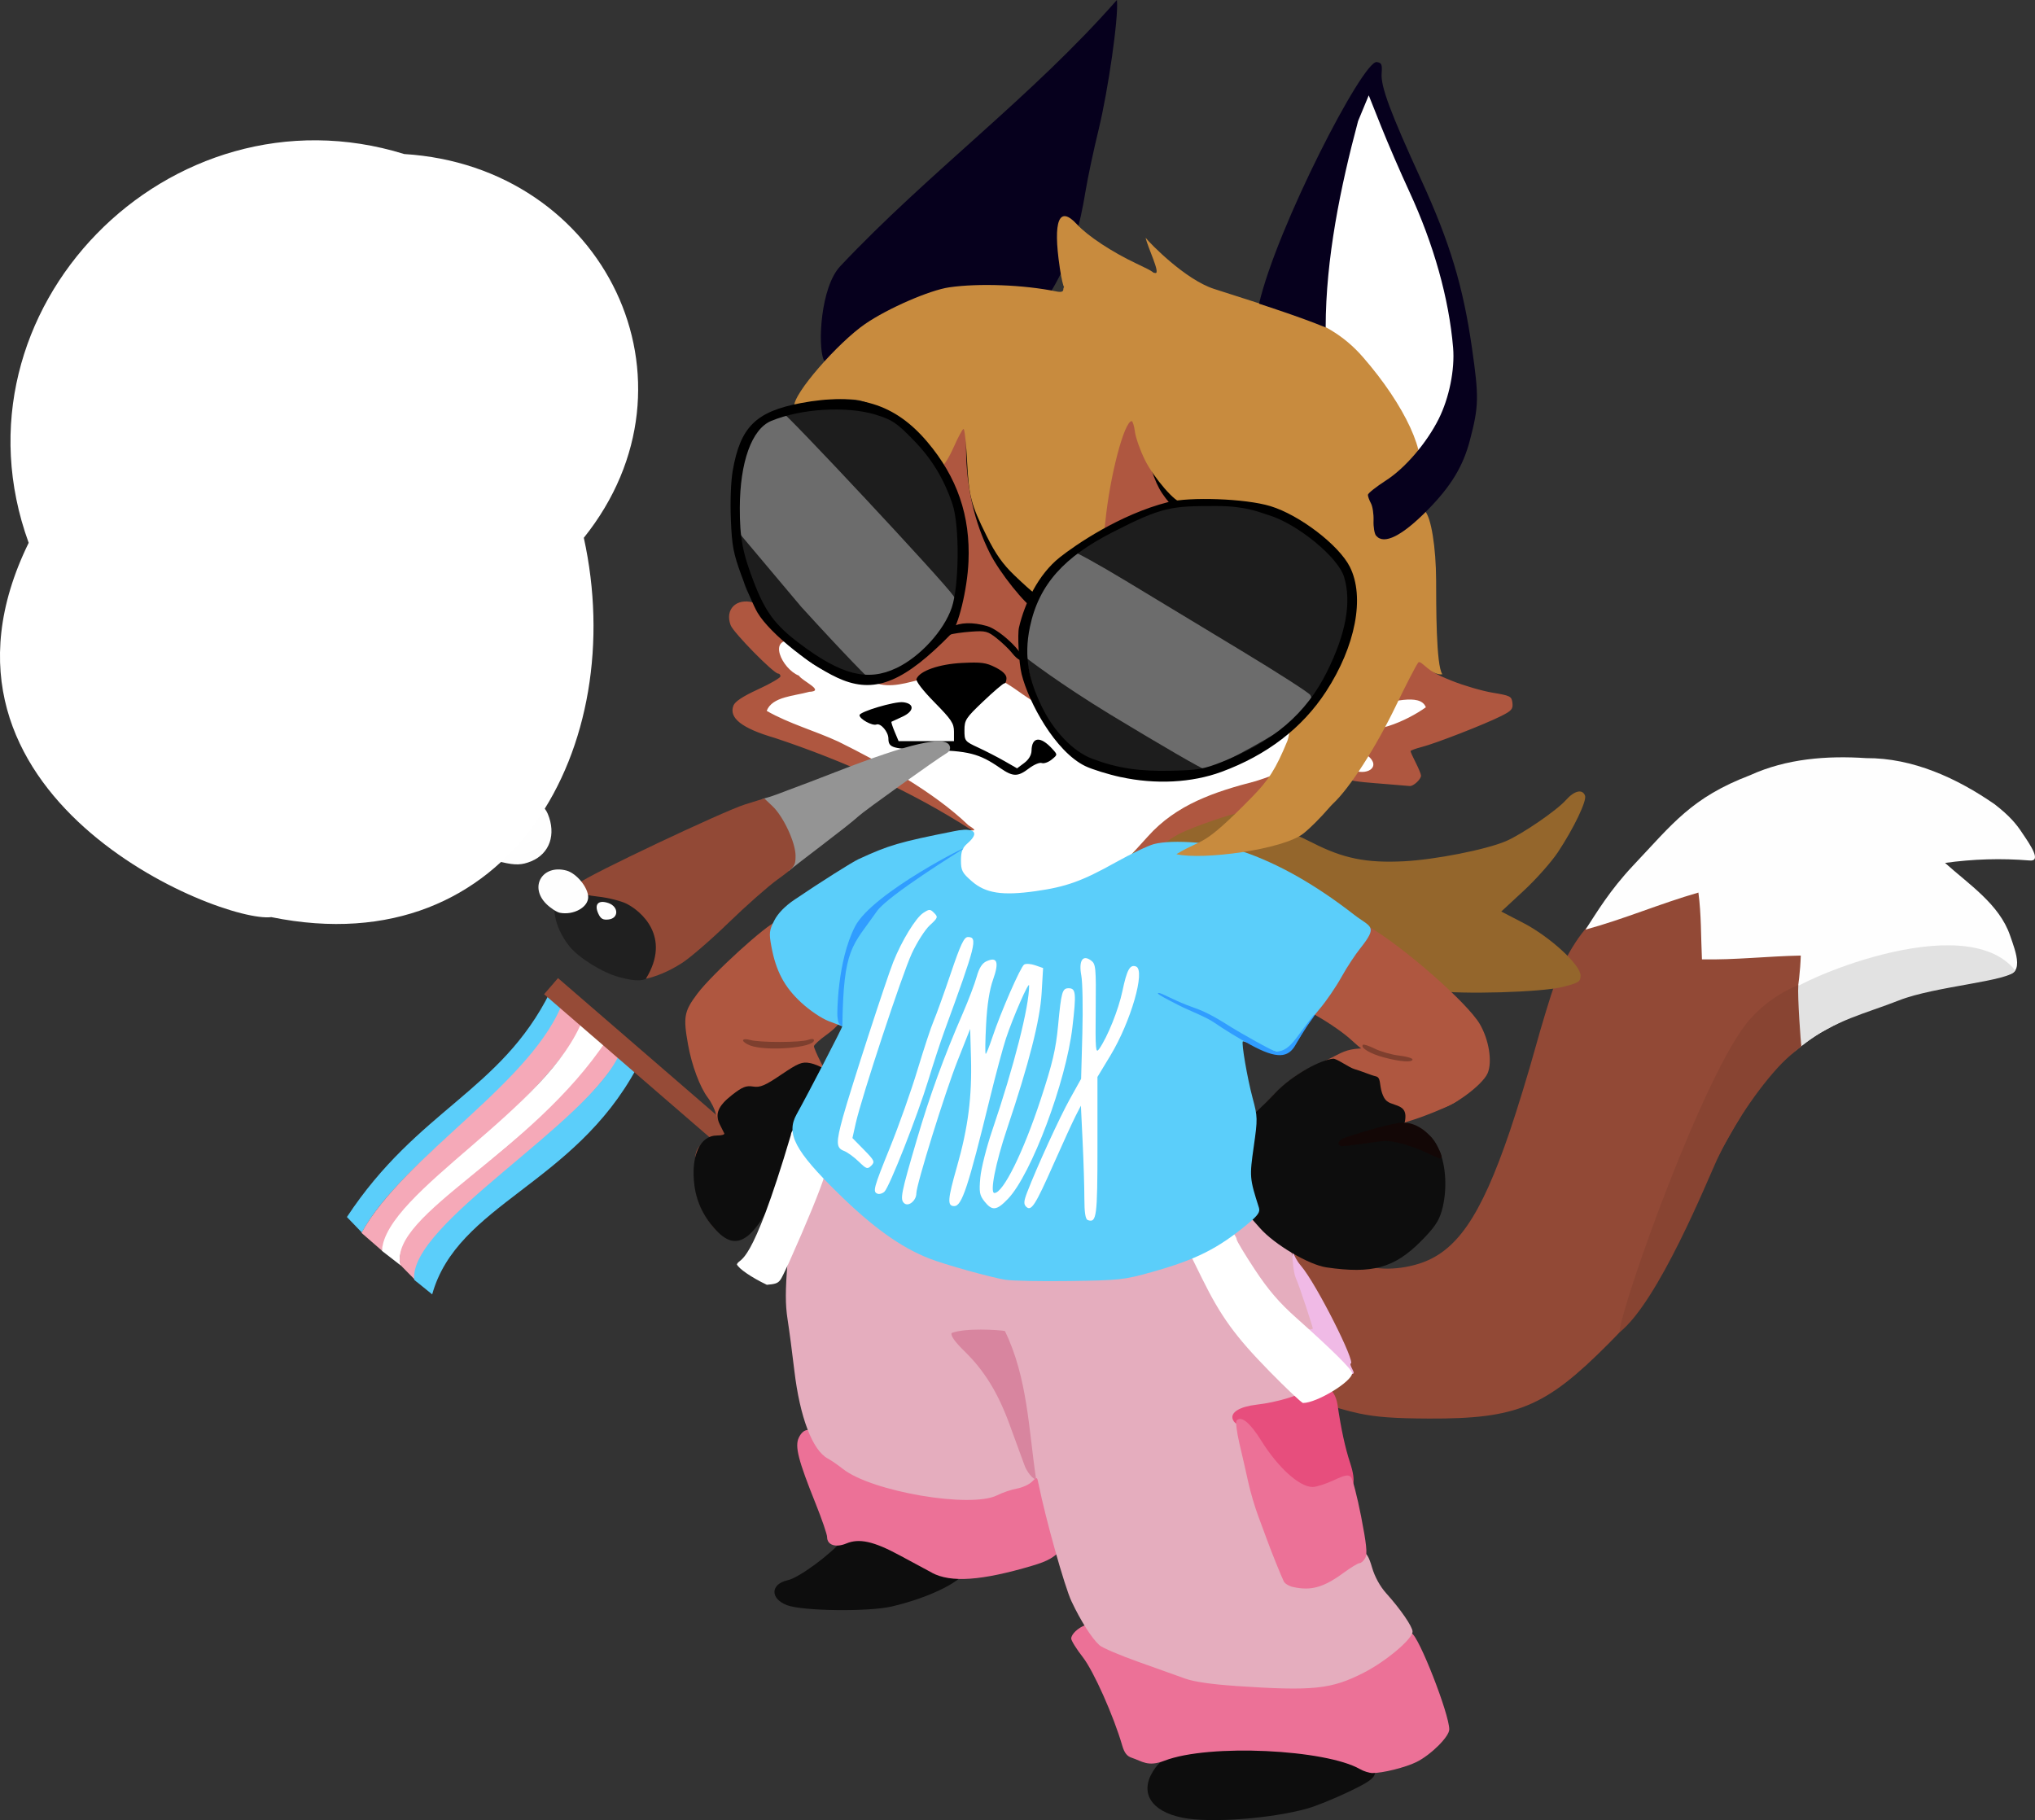
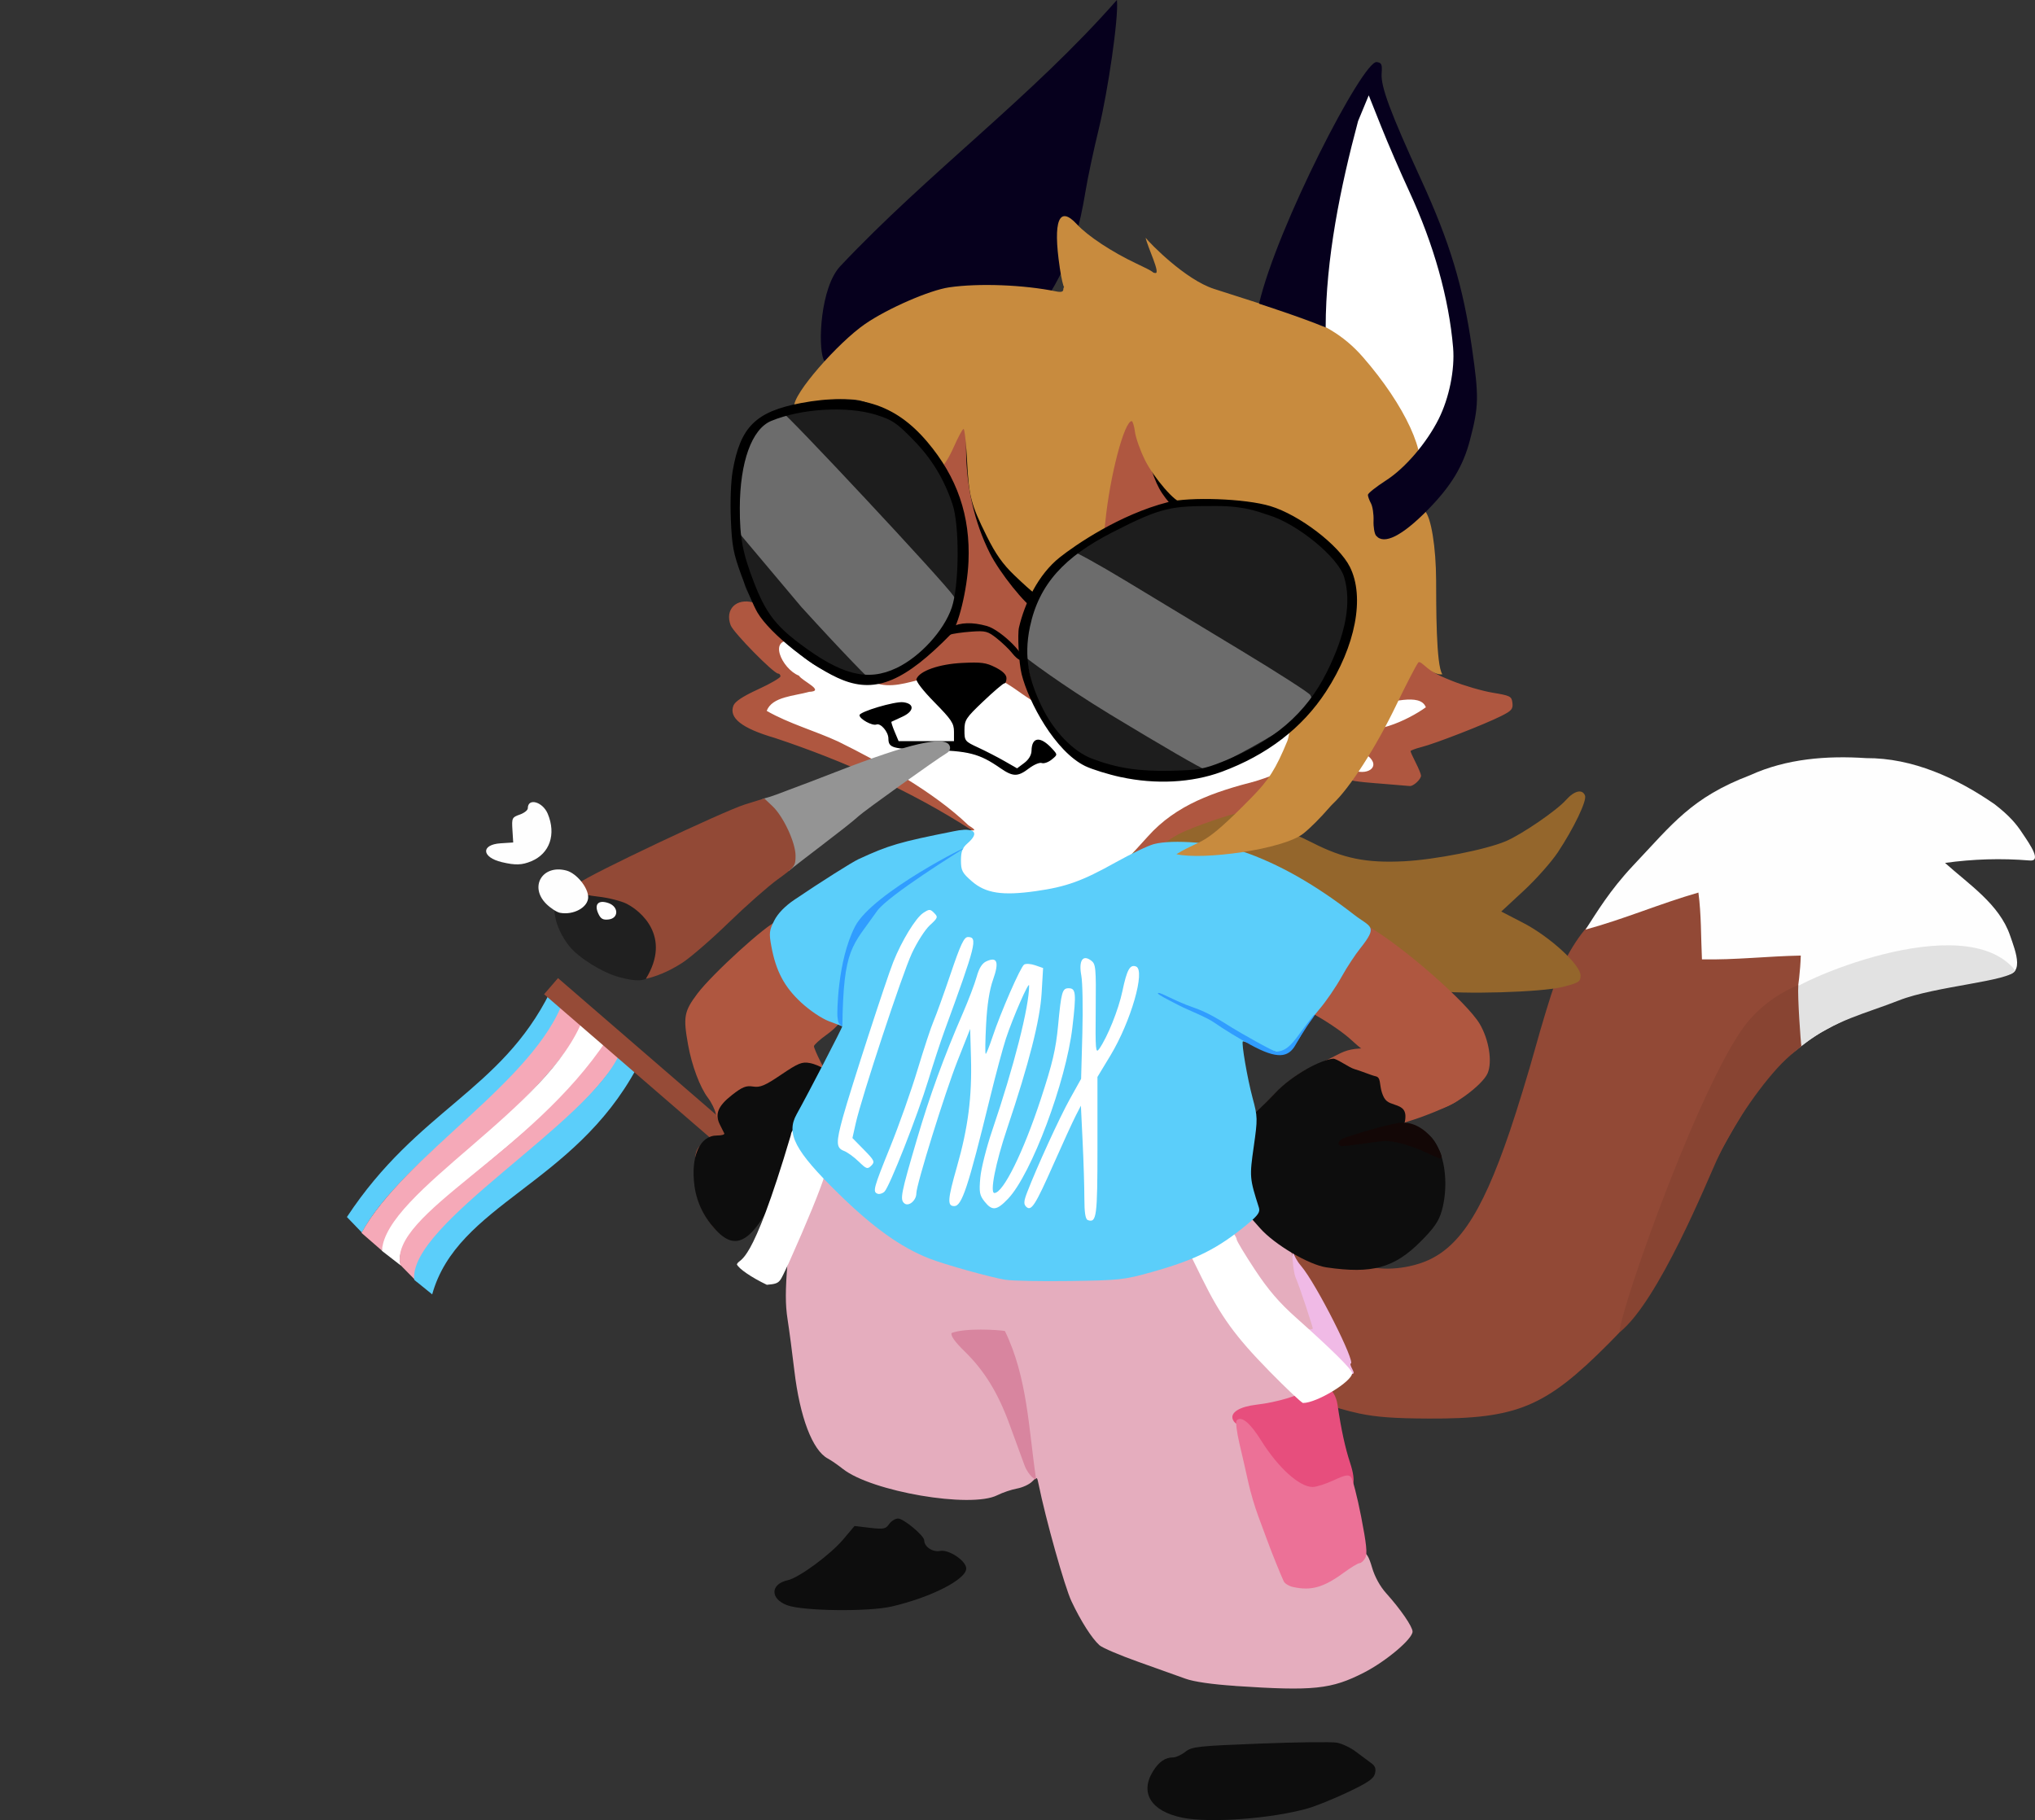
<svg xmlns="http://www.w3.org/2000/svg" xmlns:ns1="http://www.inkscape.org/namespaces/inkscape" xmlns:ns2="http://sodipodi.sourceforge.net/DTD/sodipodi-0.dtd" width="65.629mm" height="58.699mm" viewBox="0 0 65.629 58.699" version="1.1" id="svg1" xml:space="preserve" ns1:version="1.3 (0e150ed6c4, 2023-07-21)" ns2:docname="xenia-trans.svg" ns1:export-filename="xenia-trans.png" ns1:export-xdpi="494.94284" ns1:export-ydpi="494.94284">
  <rect x="0" y="0" width="65.629" height="58.699" fill="#333333" stroke="none" />
  <ns2:namedview id="namedview1" pagecolor="#505050" bordercolor="#eeeeee" borderopacity="1" ns1:showpageshadow="0" ns1:pageopacity="0" ns1:pagecheckerboard="0" ns1:deskcolor="#505050" ns1:document-units="mm" ns1:zoom="1.4971228" ns1:cx="47.758275" ns1:cy="103.53192" ns1:window-width="1366" ns1:window-height="700" ns1:window-x="0" ns1:window-y="0" ns1:window-maximized="1" ns1:current-layer="layer1" showgrid="true" />
  <defs id="defs1" />
  <g ns1:label="Character" ns1:groupmode="layer" id="layer1" transform="translate(-107.693,-117.02)" ns1:highlight-color="#ee3ba4">
    <g id="g304" ns1:label="flag" transform="translate(-0.619)">
      <g id="g305" ns1:label="trans-flag" transform="matrix(0.131,-0.145,0.145,0.131,95.004,141.987)" ns1:transform-center-x="6.8152043" ns1:transform-center-y="-2.4720902">
        <path id="rect304" style="fill:#5bcefa;stroke-width:0.286" d="m 29.795,142.02 c 21.077,-3.226 32.411,4.925 50.028,0 l -0.248,3.548 c -17.467,3.579 -36.929,-3.164 -50.028,0 l 0.248,-3.548" ns2:nodetypes="ccccc" />
        <path id="rect304-5" style="fill:#f5a9b8;stroke-width:0.286" d="m 29.467,145.564 c 14.169,-3.404 37.781,4.498 50.98,-1.065 l -0.909,5.187 c -17.109,3.898 -44.094,-4.332 -49.987,0.399 z" ns2:nodetypes="ccccc" />
        <path id="rect304-8" style="fill:#ffffff;stroke-width:0.286" d="m 29.526,150.049 c 7.557,-6.152 36.004,4.828 50.846,-1.12 l -0.663,5.823 c -17.724,2.889 -46.32,-7.506 -49.886,-0.73 z" ns2:nodetypes="ccccc" />
        <path id="rect304-4" style="fill:#f5a9b8;stroke-width:0.286" d="m 29.839,153.855 c 5.046,-7.051 27.982,3.81 50.575,0.366 l -0.147,3.409 c -17.633,3.298 -46.557,-6.981 -50.657,0.139 z" ns2:nodetypes="ccccc" />
        <path d="m 79.998,157.335 c -11.983,3.975 -44.297,-7.054 -50.446,-0.112 l 0.203,3.8 c 13.857,-6.919 29.041,5.219 50.374,-0.002 z" style="fill:#5bcefa;stroke-width:0.286" id="path306" ns2:nodetypes="ccccc" />
      </g>
      <path style="fill:#964b37;fill-opacity:1;stroke-width:0.265" d="m 131.886,153.388 -5.578,-4.822 -0.449,0.52 5.53,4.781 z" id="path305" ns1:transform-center-x="0.12496548" ns1:transform-center-y="0.12496548" />
    </g>
    <g id="g302" ns1:label="XENIA">
      <path style="fill:#924936;fill-opacity:1" d="m 151.534,162.609 c -0.407,-0.086 -0.883,-0.226 -1.058,-0.312 -0.284,-0.139 -0.321,-0.194 -0.344,-0.511 -0.022,-0.304 -0.07,-0.383 -0.326,-0.541 -0.368,-0.228 -0.621,-0.624 -0.621,-0.975 -2e-4,-0.165 -0.095,-0.383 -0.254,-0.583 -0.14,-0.176 -0.261,-0.381 -0.268,-0.456 -0.008,-0.075 -0.023,-0.194 -0.033,-0.264 -0.01,-0.07 -0.023,-0.174 -0.028,-0.232 -0.005,-0.058 -0.164,-0.207 -0.353,-0.332 -0.961,-0.636 -0.708,-1.891 0.38,-1.891 0.322,0 1.152,0.36 2.782,1.208 0.504,0.262 1.284,0.288 2.015,0.066 1.231,-0.374 2.017,-1.511 2.958,-4.28 0.238,-0.699 0.605,-1.899 0.817,-2.667 0.212,-0.768 0.5,-1.713 0.639,-2.099 0.341,-0.943 0.976,-1.908 1.396,-2.121 0.543,-0.276 3.198,-1.283 3.383,-1.283 0.151,0 0.182,0.069 0.229,0.52 0.03,0.286 0.054,0.801 0.054,1.143 v 0.623 h 0.347 c 0.191,0 0.899,-0.043 1.573,-0.094 0.808,-0.062 1.255,-0.066 1.31,-0.011 0.1,0.1 -0.067,1.4 -0.218,1.694 -0.015,0.541 -0.13,0.25 -0.15,1.226 0.022,0.193 -0.085,0.342 -0.641,0.888 -0.475,0.467 -0.828,0.925 -1.225,1.588 -0.817,1.364 -1.45,2.602 -1.799,3.514 -0.169,0.442 -0.601,1.3 -0.959,1.905 -0.549,0.926 -0.8,1.249 -1.583,2.036 -2.025,2.033 -2.941,2.415 -5.775,2.403 -1.121,-0.004 -1.696,-0.046 -2.246,-0.162 z" id="path68" ns1:label="fluff" ns2:nodetypes="csccssccsssscssssscscssccccssssccc" />
      <path style="fill:#fefefe" d="m 165.394,150.691 c 0.131,-0.949 0.347,-1.892 0.374,-2.852 -1.062,0.02 -2.122,0.144 -3.187,0.122 -0.034,-0.718 -0.019,-1.441 -0.114,-2.154 -1.253,0.361 -2.381,0.851 -3.641,1.195 0.37,-0.569 0.781,-1.261 1.525,-2.055 1.293,-1.368 1.891,-2.203 3.79,-2.928 1.169,-0.532 2.469,-0.632 3.735,-0.548 1.505,-0.009 2.934,0.648 4.149,1.491 0.47,0.364 0.702,0.64 0.885,0.923 0.274,0.404 0.633,0.929 0.233,0.887 -0.908,-0.075 -1.82,-0.047 -2.722,0.079 0.768,0.692 1.752,1.332 2.097,2.34 0.18,0.523 0.529,1.372 -0.311,1.261 -0.983,-0.097 -1.933,0.291 -2.845,0.603 -1.234,0.458 -1.977,0.72 -2.882,1.23 -0.762,0.428 -1.296,1.066 -1.116,0.646 0.01,-0.08 0.019,-0.16 0.029,-0.24 z" id="path89" ns2:nodetypes="ccccccccccccccccccc" ns1:label="fluff-white" />
      <path style="fill:#e2e2e2;fill-opacity:1" d="m 165.133,150.616 c -0.069,-0.179 -0.143,-1.133 0.054,-1.457 0.274,-0.45 5.855,-2.897 7.499,-0.838 -0.155,0.347 -2.585,0.502 -3.753,0.964 -1.088,0.429 -2.05,0.628 -3.07,1.415 -0.647,0.499 -0.652,0.119 -0.73,-0.083 z" id="path75" ns1:label="fluff-shade-white" ns2:nodetypes="cscsscc" />
      <path style="display:inline;fill:#884432;fill-opacity:1" d="m 164.13,149.892 c 0.499,-0.556 1.042,-0.889 1.559,-1.104 -0.031,0.371 0.081,1.9 0.099,1.972 -0.048,0.067 -0.378,0.269 -0.771,0.703 -0.821,0.907 -1.555,2.102 -1.948,2.952 -0.296,0.638 -1.891,4.59 -3.149,5.576 0.052,-0.859 2.771,-8.496 4.21,-10.099 z" id="path82" ns1:label="fluff-shade" ns2:nodetypes="sccsscs" />
      <path style="fill:#0d0d0d;fill-opacity:1" d="m 145.825,175.643 c -1,-0.198 -1.381,-0.794 -0.951,-1.49 0.192,-0.311 0.397,-0.453 0.653,-0.453 0.09,0 0.267,-0.081 0.393,-0.18 0.213,-0.168 0.384,-0.187 2.408,-0.266 1.198,-0.047 2.315,-0.06 2.482,-0.029 0.167,0.031 0.44,0.161 0.607,0.288 0.167,0.127 0.386,0.29 0.488,0.363 0.139,0.099 0.171,0.185 0.131,0.344 -0.042,0.168 -0.226,0.294 -0.881,0.604 -0.455,0.216 -1.037,0.451 -1.294,0.523 -1.174,0.33 -3.141,0.475 -4.036,0.298 z m -12.742,-6.85 c -0.559,-0.206 -0.551,-0.684 0.015,-0.808 0.362,-0.08 1.373,-0.823 1.788,-1.315 l 0.365,-0.433 0.496,0.058 c 0.445,0.052 0.509,0.039 0.621,-0.121 0.069,-0.098 0.199,-0.178 0.289,-0.178 0.177,0 0.842,0.554 0.842,0.702 0,0.207 0.274,0.391 0.511,0.343 0.282,-0.057 0.844,0.32 0.844,0.566 0,0.352 -1.138,0.933 -2.405,1.226 -0.745,0.173 -2.857,0.148 -3.366,-0.04 z" id="path98" ns1:label="legs" />
-       <path style="fill:#ec7197;fill-opacity:1" d="m 151.554,174.079 c -1.094,-0.633 -4.861,-0.83 -6.306,-0.273 -0.537,0.207 -0.716,0.018 -1.057,-0.095 -0.148,-0.049 -0.235,-0.149 -0.306,-0.394 -0.276,-0.952 -0.923,-2.403 -1.271,-2.85 -0.206,-0.264 -0.374,-0.534 -0.374,-0.601 0,-0.138 0.222,-0.349 0.453,-0.431 0.206,-0.073 0.846,0.148 1.193,0.413 0.179,0.136 0.386,0.21 0.589,0.21 0.356,0 0.694,0.152 0.936,0.419 0.143,0.158 0.222,0.175 0.604,0.127 0.451,-0.056 3.01,0.151 3.851,0.312 0.429,0.082 0.531,0.069 1.129,-0.143 0.667,-0.237 0.897,-0.385 0.897,-0.58 0,-0.208 0.348,-0.42 0.786,-0.477 0.243,-0.032 0.485,-0.041 0.538,-0.021 0.231,0.086 1.216,2.601 1.216,3.102 0,0.233 -0.591,0.821 -1.058,1.052 -0.351,0.174 -1.098,0.36 -1.422,0.355 -0.102,-0.002 -0.282,-0.058 -0.398,-0.126 z m -13.807,-6.337 c -0.206,-0.11 -0.677,-0.364 -1.048,-0.564 -0.827,-0.447 -1.297,-0.551 -1.711,-0.378 -0.344,0.144 -0.621,0.051 -0.621,-0.207 0,-0.087 -0.166,-0.571 -0.369,-1.077 -0.562,-1.4 -0.677,-1.849 -0.544,-2.127 0.147,-0.307 0.374,-0.334 0.646,-0.075 0.123,0.117 0.332,0.24 0.464,0.273 0.132,0.033 0.365,0.189 0.519,0.348 0.221,0.227 0.382,0.305 0.761,0.367 0.265,0.043 0.619,0.164 0.788,0.268 0.261,0.161 0.457,0.195 1.304,0.226 0.969,0.035 1.003,0.03 1.253,-0.18 0.264,-0.222 0.727,-0.344 1.682,-0.444 0.486,-0.051 0.555,-0.038 0.745,0.141 0.375,0.352 0.878,1.367 0.878,1.77 0,0.324 -0.047,0.409 -0.444,0.806 -0.373,0.373 -0.544,0.473 -1.068,0.629 -1.631,0.484 -2.624,0.554 -3.236,0.226 z" id="path105" ns1:label="legs-cloth-bottom" ns2:nodetypes="ssscsscsssscssscsscsscsssssscscscccsssscc" />
      <path style="fill:#e5adbe;fill-opacity:1" d="m 147.533,171.394 c -0.754,-0.05 -1.339,-0.135 -1.609,-0.233 -0.233,-0.085 -0.915,-0.329 -1.516,-0.542 -0.601,-0.213 -1.166,-0.455 -1.256,-0.536 -0.25,-0.226 -0.6,-0.776 -0.903,-1.417 -0.22,-0.466 -0.834,-2.653 -1.064,-3.791 -0.046,-0.229 -0.049,-0.23 -0.21,-0.068 -0.09,0.09 -0.308,0.19 -0.486,0.222 -0.177,0.032 -0.464,0.13 -0.636,0.216 -0.854,0.429 -4.049,-0.117 -4.978,-0.85 -0.163,-0.129 -0.379,-0.278 -0.481,-0.332 -0.499,-0.265 -0.906,-1.336 -1.084,-2.845 -0.066,-0.562 -0.164,-1.304 -0.218,-1.65 -0.074,-0.477 -0.074,-0.925 10e-4,-1.858 0.103,-1.274 0.174,-1.54 0.598,-2.229 0.191,-0.31 0.252,-0.512 0.252,-0.829 0,-0.337 0.034,-0.437 0.175,-0.513 0.28,-0.15 0.534,0.084 0.757,0.695 0.108,0.295 0.229,0.579 0.269,0.632 0.04,0.053 0.318,0.213 0.617,0.356 0.394,0.188 0.934,0.33 1.966,0.515 1.607,0.289 4.07,0.646 5.021,0.729 0.631,0.055 0.638,0.053 1.09,-0.258 0.25,-0.172 0.626,-0.371 0.834,-0.442 0.7,-0.238 1.58,0.007 1.928,0.538 0.162,0.246 0.579,1.336 0.806,2.106 0.083,0.279 0.248,0.681 0.368,0.892 0.264,0.465 1.259,1.437 1.472,1.437 0.233,0 0.53,0.243 0.53,0.434 0,0.442 -0.412,0.664 -1.48,0.797 -0.265,0.033 -0.5,0.109 -0.523,0.169 -0.023,0.06 0.053,0.407 0.168,0.773 0.115,0.365 0.237,0.854 0.272,1.087 0.034,0.233 0.098,0.519 0.143,0.635 0.044,0.116 0.17,0.516 0.279,0.889 0.285,0.972 0.594,1.627 0.797,1.692 0.257,0.082 0.912,-0.039 1.128,-0.208 0.267,-0.208 0.912,-0.51 1.092,-0.51 0.111,0 0.188,0.128 0.29,0.478 0.086,0.297 0.258,0.61 0.452,0.826 0.465,0.516 0.854,1.082 0.854,1.241 0,0.237 -0.852,0.956 -1.566,1.322 -1.054,0.54 -1.627,0.6 -4.149,0.432 z m 2.323,-11.067 c -0.148,-0.344 -0.224,-0.429 -0.387,-0.429 -0.134,0 -0.255,-0.086 -0.358,-0.255 -0.085,-0.14 -0.461,-0.539 -0.835,-0.887 -0.85,-0.79 -1.065,-1.198 -0.985,-1.873 0.038,-0.32 0.123,-0.553 0.262,-0.719 0.242,-0.288 0.444,-0.311 0.657,-0.076 0.084,0.093 0.235,0.169 0.334,0.169 0.223,0 0.703,0.753 0.856,1.343 0.057,0.22 0.184,0.532 0.282,0.693 0.098,0.161 0.178,0.378 0.179,0.482 1.7e-4,0.104 0.162,0.514 0.359,0.912 0.381,0.769 0.381,0.985 -0.003,1.042 -0.142,0.021 -0.214,-0.059 -0.362,-0.402 z" id="path112" ns1:label="legs-cloth" />
      <path style="fill:#e74e7d;fill-opacity:1" d="m 149.649,165.445 c -0.224,-0.079 -0.554,-0.342 -0.976,-0.779 -0.541,-0.561 -0.661,-0.74 -0.797,-1.189 -0.088,-0.291 -0.207,-0.529 -0.264,-0.529 -0.058,0 -0.13,-0.066 -0.161,-0.147 -0.087,-0.226 0.215,-0.413 0.77,-0.478 0.658,-0.077 1.382,-0.294 1.629,-0.487 0.425,-0.332 0.892,-0.097 0.979,0.494 0.116,0.79 0.244,1.377 0.405,1.87 0.206,0.627 0.133,0.914 -0.25,0.996 -0.13,0.028 -0.392,0.124 -0.584,0.214 -0.405,0.19 -0.327,0.187 -0.753,0.037 z" id="path119" ns1:label="legs-cloth-case" />
      <path style="fill:#ec7197;fill-opacity:1" d="m 149.404,168.207 c -0.135,-0.029 -0.273,-0.111 -0.307,-0.18 -0.084,-0.172 -0.418,-0.999 -0.53,-1.312 -0.05,-0.14 -0.181,-0.494 -0.292,-0.788 -0.111,-0.293 -0.257,-0.789 -0.325,-1.101 -0.068,-0.312 -0.196,-0.872 -0.284,-1.244 -0.088,-0.373 -0.129,-0.71 -0.092,-0.749 0.151,-0.16 0.431,0.068 0.792,0.647 0.549,0.879 1.238,1.5 1.661,1.498 0.118,-4.5e-4 0.421,-0.097 0.674,-0.215 0.372,-0.173 0.479,-0.193 0.56,-0.105 0.055,0.06 0.203,0.632 0.328,1.271 0.173,0.887 0.206,1.203 0.136,1.333 -0.05,0.094 -0.133,0.171 -0.183,0.171 -0.05,0 -0.281,0.139 -0.512,0.309 -0.646,0.474 -1.051,0.59 -1.625,0.464 z" id="path125" ns1:label="legs-cloth-case-bottom" />
      <path style="fill:#d8859f;fill-opacity:1" d="m 140.734,164.28 c -0.09,-0.244 -0.307,-0.837 -0.482,-1.316 -0.374,-1.025 -0.813,-1.738 -1.455,-2.365 -0.311,-0.303 -0.449,-0.499 -0.415,-0.587 0.436,-0.17 1.505,-0.103 1.719,-0.065 0.731,1.499 0.769,3.193 1.002,4.749 0.017,0.111 -0.248,-0.09 -0.369,-0.416 z" id="path132" ns1:label="legs-shade" ns2:nodetypes="sssscsss" />
      <path style="fill:#af5740;fill-opacity:1" d="m 130.816,156.715 c -0.144,-0.121 -0.362,-0.432 -0.485,-0.691 -0.183,-0.386 -0.223,-0.596 -0.227,-1.174 -0.004,-0.627 0.017,-0.727 0.197,-0.918 0.155,-0.165 0.285,-0.214 0.567,-0.214 0.418,0 0.449,-0.062 0.164,-0.33 -0.111,-0.105 -0.225,-0.303 -0.253,-0.442 -0.028,-0.139 -0.143,-0.374 -0.257,-0.523 -0.255,-0.335 -0.519,-1.04 -0.638,-1.705 -0.162,-0.904 -0.13,-1.079 0.3,-1.651 0.479,-0.638 2.25,-2.247 2.546,-2.321 0.277,-0.07 0.366,0.392 0.366,0.635 0,0.098 0.095,0.267 0.212,0.375 0.138,0.128 0.212,0.287 0.212,0.458 0,0.345 0.221,0.762 0.404,0.762 0.338,0.001 0.792,0.192 0.919,0.385 0.196,0.299 0.023,0.66 -0.491,1.03 -0.225,0.161 -0.409,0.329 -0.409,0.373 0,0.044 0.095,0.268 0.212,0.497 0.236,0.466 0.257,0.599 0.115,0.74 -0.053,0.053 -0.167,0.296 -0.252,0.538 -0.086,0.243 -0.232,0.513 -0.325,0.6 -0.093,0.087 -0.193,0.262 -0.221,0.389 -0.097,0.436 -1.264,2.667 -1.588,3.036 -0.388,0.442 -0.672,0.481 -1.068,0.149 z" id="path160" ns1:label="arm-left" ns2:nodetypes="ssccscccsscscscscscscccss" />
      <path style="fill:#f0bae6;fill-opacity:1" d="m 151.039,161.147 c -0.049,-0.105 -0.177,-0.256 -0.286,-0.336 -0.188,-0.139 -0.195,-0.139 -0.156,0.011 0.034,0.129 0.003,0.149 -0.175,0.115 -0.245,-0.047 -0.738,-0.627 -0.577,-0.68 0.072,-0.024 0.076,-0.079 0.013,-0.196 -0.068,-0.127 -0.059,-0.163 0.043,-0.163 0.071,0 0.13,-0.014 0.13,-0.032 0,-0.043 -0.406,-1.306 -0.557,-1.651 -0.067,-0.153 -0.105,-0.654 -0.104,-0.781 0.001,-0.229 -0.006,0.077 0.283,0.415 0.494,0.576 1.786,3.15 1.599,3.15 -0.023,0 -7.8e-4,0.076 0.049,0.169 0.073,0.136 0.064,0.169 -0.041,0.169 -0.072,0 -0.172,-0.086 -0.22,-0.191 z" id="path137" ns1:label="green-back" ns2:nodetypes="csccscsscccscscc" />
      <path style="fill:#0d0d0d;fill-opacity:1" d="m 130.799,156.712 c -0.395,-0.412 -0.638,-0.906 -0.709,-1.444 -0.128,-0.962 0.17,-1.626 0.729,-1.626 0.146,0 0.251,-0.029 0.234,-0.064 -0.017,-0.035 -0.082,-0.165 -0.145,-0.29 -0.168,-0.335 -0.059,-0.6 0.393,-0.953 0.331,-0.259 0.453,-0.308 0.679,-0.272 0.229,0.036 0.382,-0.028 0.908,-0.384 0.554,-0.374 0.67,-0.421 0.925,-0.373 0.161,0.03 0.379,0.125 0.485,0.211 0.184,0.149 0.187,0.171 0.072,0.526 -0.066,0.204 -0.264,0.622 -0.44,0.929 -0.176,0.307 -0.32,0.598 -0.32,0.646 0,0.048 -0.283,0.679 -0.628,1.403 -0.957,2.006 -1.486,2.415 -2.182,1.69 z" id="path295" ns1:label="left-arm-dark" />
      <path style="fill:#ffffff;fill-opacity:1" d="m 148.615,161.228 c -1.082,-1.103 -1.553,-1.754 -2.152,-2.969 l -0.37,-0.75 0.212,-0.139 c 0.116,-0.076 0.307,-0.239 0.423,-0.361 0.344,-0.361 0.547,-0.434 0.709,-0.255 0.076,0.084 0.138,0.191 0.138,0.238 0,0.047 0.264,0.486 0.587,0.975 0.433,0.656 0.783,1.064 1.333,1.554 1.129,1.005 1.805,1.673 1.805,1.785 0,0.269 -1.141,0.963 -1.583,0.963 -0.045,0 -0.541,-0.468 -1.103,-1.041 z m -16.192,-2.771 c -0.495,-0.237 -0.913,-0.523 -0.966,-0.661 0.11,-0.245 0.44,0.222 1.739,-4.162 0.018,-0.135 0.09,-0.22 0.198,-0.236 0.13,-0.018 0.214,0.074 0.364,0.402 0.107,0.234 0.249,0.426 0.315,0.426 0.226,0 0.324,0.33 0.212,0.711 -0.13,0.439 -0.563,1.496 -1.151,2.811 -0.314,0.638 -0.242,0.668 -0.71,0.709 z" id="path141" ns1:label="green" ns2:nodetypes="csccscsssssccccccssscc" />
      <path style="fill:#94662c;fill-opacity:1" d="m 153.949,148.97 c -0.765,-0.118 -1.149,-0.264 -1.256,-0.48 -0.052,-0.104 -0.224,-0.277 -0.383,-0.384 -0.166,-0.111 -0.328,-0.315 -0.381,-0.477 -0.109,-0.334 -0.199,-0.391 -0.74,-0.469 -0.964,-0.139 -1.496,-0.475 -1.496,-0.943 0,-0.269 -0.015,-0.279 -0.699,-0.505 -1.179,-0.389 -1.543,-0.628 -1.601,-1.054 -0.028,-0.207 -0.041,-0.211 -0.664,-0.182 -0.565,0.026 -0.664,0.057 -0.893,0.275 -0.306,0.292 -0.441,0.303 -0.894,0.072 -0.188,-0.096 -0.535,-0.197 -0.772,-0.225 -0.407,-0.048 -0.743,-0.251 -0.743,-0.448 0,-0.156 0.337,-0.423 0.534,-0.423 0.107,0 0.326,-0.098 0.487,-0.218 0.519,-0.388 0.789,-0.497 1.35,-0.542 0.537,-0.043 0.551,-0.051 0.579,-0.298 0.056,-0.497 0.3,-0.582 0.854,-0.3 0.225,0.115 0.405,0.308 0.584,0.624 0.266,0.471 0.507,0.628 1.194,0.776 0.159,0.034 0.616,0.23 1.016,0.434 0.988,0.505 1.734,0.656 2.945,0.595 1.002,-0.051 2.652,-0.376 3.289,-0.649 0.517,-0.221 1.638,-0.989 1.937,-1.327 0.268,-0.302 0.529,-0.363 0.614,-0.143 0.064,0.166 -0.358,1.047 -0.876,1.829 -0.208,0.313 -0.703,0.871 -1.101,1.24 l -0.724,0.671 0.707,0.366 c 0.861,0.446 1.85,1.353 1.85,1.698 0,0.2 -0.051,0.233 -0.572,0.367 -0.674,0.174 -3.299,0.25 -4.146,0.12 z" id="path145" ns1:label="hair-back" />
      <path style="fill:#af5740;fill-opacity:1" d="m 139.805,145.605 c -0.209,-0.132 -0.49,-0.383 -0.625,-0.556 -0.216,-0.279 -0.236,-0.352 -0.169,-0.622 0.042,-0.169 0.123,-0.307 0.182,-0.307 0.188,0 0.12,-0.133 -0.166,-0.328 -1.932,-1.251 -4.145,-2.241 -6.346,-2.972 -1.06,-0.309 -1.49,-0.644 -1.335,-1.043 0.051,-0.132 0.303,-0.299 0.796,-0.525 0.397,-0.182 0.721,-0.371 0.721,-0.42 0,-0.049 -0.034,-0.088 -0.075,-0.088 -0.145,0 -1.439,-1.318 -1.531,-1.558 -0.194,-0.51 0.18,-0.886 0.731,-0.734 0.358,0.099 0.959,0.567 0.988,0.769 0.032,0.224 0.515,0.76 0.685,0.76 0.089,0 0.356,0.106 0.593,0.235 0.381,0.208 0.501,0.231 1.044,0.205 l 0.614,-0.03 0.002,-0.268 c 0.003,-0.375 0.212,-0.605 0.813,-0.895 0.66,-0.319 0.91,-0.619 0.837,-1.006 -0.082,-0.439 0.094,-0.842 0.472,-1.081 0.182,-0.115 0.331,-0.241 0.331,-0.281 0,-0.04 -0.085,-0.18 -0.188,-0.311 -0.12,-0.152 -0.211,-0.425 -0.251,-0.752 -0.035,-0.282 -0.101,-0.685 -0.147,-0.895 -0.173,-0.786 -0.079,-2.419 0.178,-3.072 0.135,-0.343 0.464,-0.569 0.832,-0.569 0.63,0 0.998,0.563 0.888,1.36 -0.043,0.316 -0.025,0.473 0.073,0.623 0.072,0.11 0.232,0.557 0.356,0.993 0.266,0.939 1.168,2.827 1.435,3.001 0.103,0.067 0.255,0.248 0.337,0.401 0.21,0.391 0.155,1.39 -0.096,1.729 -0.098,0.132 -0.203,0.357 -0.234,0.5 -0.031,0.143 -0.168,0.366 -0.303,0.496 l -0.246,0.236 0.208,0.163 c 0.315,0.248 0.279,0.596 -0.092,0.879 -0.353,0.269 -0.544,0.275 -1.39,0.041 -0.347,-0.096 -0.862,-0.215 -1.143,-0.265 -0.75,-0.131 -0.809,-0.158 -0.904,-0.406 l -0.087,-0.226 -0.122,0.232 c -0.158,0.3 -0.345,0.338 -1.219,0.248 -0.396,-0.041 -0.735,-0.061 -0.755,-0.044 -0.104,0.088 0.178,0.436 0.387,0.478 0.315,0.063 0.968,0.54 1.022,0.746 0.035,0.132 0.121,0.162 0.477,0.163 1.282,0.004 2.623,0.272 2.975,0.594 0.274,0.251 0.629,-0.017 0.72,-0.544 0.084,-0.486 0.228,-0.472 1.54,0.155 0.667,0.318 1.275,0.649 1.351,0.735 0.119,0.133 0.261,0.155 0.974,0.145 0.459,-0.006 0.892,-0.004 0.962,0.005 0.07,0.009 0.461,-0.023 0.87,-0.071 0.771,-0.09 0.809,-0.111 1.314,-0.719 0.06,-0.072 0.215,-0.132 0.344,-0.132 0.261,0 0.605,-0.273 0.605,-0.479 0,-0.074 0.278,-0.394 0.617,-0.711 0.474,-0.443 0.664,-0.691 0.817,-1.069 0.25,-0.616 0.319,-0.704 0.549,-0.704 0.316,0 0.386,0.153 0.33,0.713 -0.071,0.712 -0.342,1.191 -1.003,1.776 -0.505,0.447 -0.56,0.526 -0.526,0.759 0.06,0.411 -0.092,0.803 -0.471,1.214 -0.348,0.377 -1.347,0.957 -1.651,0.957 -0.214,0 -1.501,0.441 -1.965,0.674 -0.21,0.105 -0.499,0.303 -0.644,0.44 -0.145,0.137 -0.383,0.265 -0.529,0.283 -0.246,0.031 -0.266,0.015 -0.266,-0.216 0,-0.137 -0.036,-0.25 -0.079,-0.25 -0.218,0 -0.526,0.189 -0.61,0.374 -0.052,0.114 -0.213,0.256 -0.359,0.314 -0.145,0.059 -0.378,0.189 -0.518,0.291 -0.394,0.286 -1.032,0.461 -1.681,0.461 -0.397,0 -0.637,0.04 -0.727,0.122 -0.119,0.108 -0.18,0.093 -0.515,-0.119 z m -0.93,-0.131 c -0.109,-0.116 -0.161,-0.212 -0.114,-0.212 0.047,0 0.174,0.095 0.284,0.212 0.109,0.116 0.161,0.212 0.114,0.212 -0.047,0 -0.174,-0.095 -0.284,-0.212 z m 4.064,-0.248 c 0,-0.023 0.076,-0.083 0.169,-0.133 0.093,-0.05 0.169,-0.072 0.169,-0.048 0,0.023 -0.076,0.083 -0.169,0.133 -0.093,0.05 -0.169,0.072 -0.169,0.048 z m 9.144,-2.943 c -1.164,-0.092 -1.292,-0.166 -1.075,-0.62 0.079,-0.165 0.201,-0.323 0.27,-0.349 0.077,-0.03 0.127,-0.158 0.127,-0.327 0,-0.212 0.07,-0.34 0.296,-0.539 0.163,-0.143 0.296,-0.29 0.296,-0.327 0,-0.12 0.587,-1.28 0.676,-1.335 0.047,-0.029 0.086,-0.159 0.086,-0.289 0,-0.13 0.073,-0.302 0.162,-0.383 0.256,-0.232 0.532,-0.138 0.731,0.248 0.154,0.3 0.255,0.371 0.871,0.618 0.383,0.154 0.972,0.325 1.308,0.381 0.572,0.095 0.613,0.116 0.638,0.33 0.023,0.199 -0.027,0.255 -0.381,0.431 -0.552,0.274 -2.102,0.877 -2.545,0.99 -0.198,0.051 -0.36,0.111 -0.36,0.135 0,0.023 0.076,0.192 0.169,0.374 0.093,0.183 0.169,0.369 0.169,0.414 0,0.12 -0.25,0.35 -0.366,0.336 -0.055,-0.007 -0.538,-0.047 -1.073,-0.089 z m -8.797,-8.055 c -0.631,-0.217 -0.814,-0.999 -0.441,-1.888 0.095,-0.227 0.234,-0.658 0.31,-0.959 0.075,-0.301 0.191,-0.651 0.257,-0.779 0.066,-0.128 0.12,-0.314 0.12,-0.414 0,-0.337 0.258,-0.741 0.569,-0.888 0.253,-0.12 0.355,-0.127 0.632,-0.044 0.526,0.158 0.669,0.471 0.652,1.432 l -0.014,0.791 0.414,0.014 c 1.092,0.037 1.682,1.153 0.98,1.855 -0.286,0.286 -0.739,0.407 -1.281,0.343 -0.333,-0.039 -0.468,-0.003 -0.938,0.25 -0.677,0.365 -0.893,0.414 -1.261,0.287 z" id="path218" ns1:label="head-back" ns2:nodetypes="cscscscssscccsssccsccsccscsccsccssscssccscssccccsccscsscssscscsssssscsscscsccccscscscscsccsscssscssccccscscccccccsscccsscccc" />
      <path style="fill:#ffffff;fill-opacity:1" d="m 139.379,145.886 c -0.66,-0.248 -1.456,-1.022 -0.957,-1.76 -0.081,-0.638 1.149,-0.084 0.504,-0.488 -1.11,-1.073 -2.829,-2.025 -4.195,-2.699 -0.76,-0.352 -1.588,-0.577 -2.312,-0.992 0.175,-0.465 0.901,-0.478 1.367,-0.614 0.541,-0.022 -0.219,-0.344 -0.328,-0.522 -0.549,-0.214 -1.038,-1.269 -0.159,-1.114 0.726,0.387 1.275,1.326 2.199,1.132 1.09,0.779 1.932,-0.272 3.727,-0.104 1.054,0.171 1.347,0.787 2.278,1.148 0.573,0.444 1.003,0.378 1.789,0.573 0.775,0.301 0.66,0.485 1.353,0.979 0.923,-0.087 1.598,0.37 2.439,-0.012 0.777,-0.15 1.166,-0.835 1.944,-1.1 0.35,-0.299 1.24,-0.422 0.704,0.198 0.176,0.388 -0.244,0.677 -0.196,1.01 -0.397,0.326 -0.549,0.44 -1.349,0.693 -1.32,0.342 -2.553,0.748 -3.478,1.787 -0.522,0.563 -1.011,1.188 -1.746,1.487 -0.932,0.41 -1.964,0.93 -2.998,0.566 -0.196,-0.052 -0.388,-0.113 -0.584,-0.165 z m 11.973,-4.015 c -1.16,0.172 -0.158,-1.514 0.36,-0.545 0.565,0.366 0.153,0.719 -0.36,0.545 z m -0.085,-1.459 c 0.191,-0.324 0.682,-0.246 0.738,-0.706 0.483,0.022 1.485,-0.366 1.672,0.125 -0.581,0.418 -1.809,0.995 -2.41,0.581 z" id="path238" ns1:label="head-back-white" ns2:nodetypes="ccccccccccccccccccccccccccccc" />
      <path style="fill:#af5740;fill-opacity:1" d="m 150.554,157.785 c -0.723,-0.113 -1.981,-0.944 -2.378,-1.57 -0.121,-0.191 -0.258,-0.353 -0.305,-0.359 -0.222,-0.033 -0.291,-1.431 -0.102,-2.055 0.24,-0.791 1.343,-1.978 2.176,-2.342 0.256,-0.112 0.646,-0.299 0.867,-0.416 0.329,-0.174 0.524,-0.213 1.081,-0.217 0.748,-0.005 0.89,0.06 0.975,0.446 0.042,0.19 0.164,0.313 0.5,0.503 0.409,0.231 1.436,0.356 1.436,0.629 0,0.169 -1.144,0.606 -1.501,0.721 l -0.325,0.104 0.24,0.148 c 0.751,0.463 1.094,1.607 0.796,2.656 -0.153,0.54 -0.797,1.245 -1.411,1.545 -0.516,0.253 -1.272,0.329 -2.05,0.207 z" id="path167" ns1:label="right-hand" ns2:nodetypes="ssccsscsssscssss" />
      <path style="fill:#af5740;fill-opacity:1" d="m 153.459,152.315 c -0.279,-0.256 -0.798,-0.672 -1.154,-0.926 -0.355,-0.254 -0.822,-0.628 -1.037,-0.832 -0.215,-0.204 -0.717,-0.552 -1.113,-0.775 -0.667,-0.374 -1.141,-0.784 -1.141,-0.987 0,-0.121 0.179,-0.443 0.288,-0.517 0.051,-0.035 0.204,-0.04 0.339,-0.012 l 0.245,0.052 -0.188,-0.264 c -0.103,-0.145 -0.176,-0.349 -0.161,-0.454 0.023,-0.164 0.079,-0.191 0.408,-0.194 0.478,-0.005 0.909,-0.173 0.975,-0.381 0.077,-0.244 0.593,-0.31 0.92,-0.118 1.135,0.665 3.171,2.453 3.574,3.136 0.297,0.505 0.412,1.215 0.257,1.587 -0.167,0.399 -1.232,1.165 -1.603,1.153 -0.056,-0.002 -0.33,-0.212 -0.61,-0.468 z" id="path178" ns1:label="right-arm" />
      <path style="fill:#0d0d0d;fill-opacity:1" d="m 150.473,157.896 c -0.571,-0.083 -1.68,-0.738 -2.146,-1.268 -0.184,-0.21 -0.427,-0.482 -0.539,-0.606 -0.305,-0.336 -0.394,-1.152 -0.193,-1.757 0.084,-0.252 0.153,-0.589 0.153,-0.75 0,-0.336 0.223,-0.342 1.051,-1.225 0.598,-0.637 1.521,-1.096 1.889,-1.125 0.111,-0.009 0.52,0.291 0.688,0.336 0.168,0.044 0.56,0.207 0.684,0.232 0.173,0.035 0.113,0.262 0.202,0.531 0.092,0.277 0.193,0.311 0.416,0.386 0.233,0.078 0.395,0.159 0.323,0.544 -0.062,0.332 -2.224,0.654 -2.061,0.603 2.613,-0.819 2.936,-0.203 3.164,0.313 0.233,0.527 0.267,1.328 0.084,1.968 -0.094,0.328 -0.246,0.549 -0.677,0.981 -0.853,0.856 -1.563,1.052 -3.038,0.837 z" id="path279" ns1:label="right-arm-dark" ns2:nodetypes="ssccssscsccssscsss" />
      <path style="fill:#130706;fill-opacity:1" d="m 153.796,154.245 c -0.186,-0.104 -0.914,-0.416 -1.417,-0.426 -0.21,-0.004 -1.348,0.197 -1.441,0.161 -0.147,-0.057 -0.084,-0.2 0.174,-0.284 0.554,-0.18 1.506,-0.468 1.836,-0.47 0.356,-0.001 0.815,0.233 1.105,0.779 0.193,0.362 0.173,0.449 -0.044,0.328 z" id="path174" ns1:label="right-hand-shade" ns2:nodetypes="cccccscc" />
      <path style="fill:#ffffff" d="m 151.42,132.018 c -0.243,-0.786 -0.441,-1.474 -0.441,-1.529 0,-0.055 -0.388,-0.792 -0.863,-1.638 l -0.863,-1.538 0.577,-2.288 c 0.41,-1.624 0.701,-2.583 1.004,-3.304 0.432,-1.027 0.945,-2.036 1.079,-2.119 0.1,-0.061 0.193,0.131 0.58,1.2 0.183,0.506 0.6,1.491 0.926,2.189 1.198,2.567 1.699,4.747 1.522,6.621 -0.085,0.894 -0.037,0.784 -1.006,2.32 -0.452,0.717 -0.472,0.735 -1.23,1.122 -0.423,0.216 -0.787,0.393 -0.808,0.393 -0.021,0 -0.237,-0.643 -0.479,-1.429 z" id="path259" ns1:label="ear-background" />
      <path style="fill:#5bcefa;fill-opacity:1" d="m 140.124,158.297 c -0.499,-0.083 -1.969,-0.494 -2.467,-0.69 -0.914,-0.359 -1.808,-0.999 -2.926,-2.095 -1.404,-1.377 -1.695,-1.93 -1.346,-2.556 0.372,-0.668 1.49,-2.821 1.47,-2.834 -0.013,-0.008 -0.206,-0.083 -0.43,-0.166 -0.232,-0.086 -0.619,-0.347 -0.899,-0.607 -0.538,-0.499 -0.808,-1.007 -0.956,-1.805 -0.079,-0.426 -0.069,-0.516 0.092,-0.833 0.118,-0.232 0.346,-0.467 0.654,-0.675 0.857,-0.579 1.851,-1.208 2.066,-1.307 0.983,-0.453 1.314,-0.55 3.084,-0.902 0.656,-0.131 0.839,0.036 0.43,0.392 -0.165,0.143 -0.212,0.265 -0.212,0.551 0,0.325 0.04,0.403 0.351,0.673 0.444,0.387 0.981,0.47 2.053,0.319 0.989,-0.139 1.503,-0.324 2.585,-0.929 0.493,-0.275 1.048,-0.541 1.235,-0.59 0.609,-0.16 2.025,-0.045 2.836,0.23 1.174,0.399 2.36,1.07 3.619,2.048 0.534,0.415 0.793,0.339 0.188,1.099 -0.134,0.168 -0.405,0.567 -0.588,0.898 -0.183,0.331 -0.509,0.807 -0.725,1.058 -0.216,0.251 -0.462,0.59 -0.546,0.753 -0.334,0.645 -0.634,0.749 -1.354,0.467 -0.297,-0.116 -0.55,-0.201 -0.563,-0.188 -0.051,0.051 0.146,1.192 0.311,1.81 0.168,0.626 0.169,0.68 0.04,1.587 -0.138,0.969 -0.134,1.02 0.167,1.963 0.045,0.141 -0.026,0.246 -0.352,0.518 -0.963,0.802 -1.671,1.159 -3.106,1.561 -0.892,0.25 -1.035,0.266 -2.636,0.288 -0.931,0.013 -1.865,-0.005 -2.074,-0.04 z" id="path191" ns1:label="t-shirt" ns2:nodetypes="ccscccsccccscscscsccssscscccccsccc" />
      <path style="fill:#309dff;fill-opacity:1" d="m 148.041,150.727 c -0.373,-0.202 -0.9,-0.524 -1.172,-0.716 -0.272,-0.192 -0.819,-0.394 -1.164,-0.571 -0.397,-0.204 -0.685,-0.352 -0.669,-0.385 0.033,-0.071 0.522,0.244 1.147,0.459 0.484,0.166 0.87,0.418 1.258,0.66 0.164,0.103 1.326,0.773 1.421,0.765 0.228,-0.021 0.39,-0.114 0.638,-0.44 0.265,-0.348 0.552,-0.751 0.58,-0.754 0.051,-0.007 -0.109,0.181 -0.237,0.375 -0.138,0.209 -0.276,0.431 -0.366,0.594 -0.237,0.429 -0.604,0.464 -1.435,0.013 z m -13.341,-0.922 c -0.011,-0.072 -0.011,-1.782 0.569,-2.906 0.563,-1.093 3.848,-2.732 3.468,-2.488 -0.031,0.02 -2.405,1.487 -2.759,1.992 -0.806,1.151 -1.084,1.166 -1.119,3.721 -0.153,-0.102 -0.131,-0.14 -0.158,-0.319 z" id="path198" ns1:label="t-shirt-shades" ns2:nodetypes="cssscssssssccsssccs" />
      <path style="fill:#000000;fill-opacity:1" d="m 141.095,136.707 c -0.334,-0.179 -1.164,-1.217 -1.482,-1.851 -0.494,-0.989 -0.754,-2.119 -0.764,-3.319 -0.007,-0.867 0.015,-1.051 0.152,-1.253 0.088,-0.13 0.189,-0.207 0.224,-0.169 0.035,0.037 0.083,0.601 0.107,1.253 0.051,1.392 0.255,2.322 0.711,3.246 0.169,0.342 0.417,0.703 0.551,0.803 0.312,0.231 0.913,1.006 0.913,1.178 0,0.184 -0.185,0.234 -0.413,0.113 z m 0.86,-1.17 c -0.249,-0.272 -0.486,-0.775 -0.705,-1.495 -0.179,-0.59 -0.185,-0.681 -0.095,-1.65 0.052,-0.564 0.154,-1.197 0.226,-1.406 0.166,-0.48 0.677,-1.185 0.858,-1.185 0.208,0 0.097,0.614 -0.185,1.021 -0.291,0.42 -0.459,1.13 -0.46,1.942 -3.6e-4,0.71 0.107,1.174 0.497,2.144 0.32,0.797 0.262,1.064 -0.136,0.629 z m 7.624,-1.184 c -0.144,-0.152 -0.4,-0.481 -0.569,-0.732 -0.244,-0.36 -0.304,-0.524 -0.286,-0.783 0.012,-0.18 0.048,-0.327 0.079,-0.327 0.073,-1.6e-4 0.833,0.968 1.078,1.374 0.191,0.316 0.214,0.661 0.048,0.716 -0.049,0.016 -0.206,-0.095 -0.349,-0.247 z m -1.688,-0.277 c -0.074,-0.114 -0.303,-0.694 -0.508,-1.288 -0.425,-1.233 -0.503,-1.971 -0.21,-1.971 0.116,0 0.197,0.103 0.282,0.36 0.686,2.053 0.825,2.517 0.825,2.745 0,0.345 -0.21,0.428 -0.389,0.154 z m -2.294,-0.613 c -0.514,-0.593 -0.573,-0.7 -0.884,-1.621 -0.298,-0.881 -0.396,-1.565 -0.239,-1.662 0.218,-0.135 0.503,0.445 0.836,1.707 0.051,0.192 0.281,0.638 0.511,0.99 0.23,0.352 0.425,0.69 0.433,0.751 0.063,0.472 -0.15,0.418 -0.656,-0.165 z m -8.457,-2.251 c -0.064,-0.166 0.021,-0.31 0.181,-0.31 0.159,0 0.157,0.204 -0.004,0.338 -0.102,0.085 -0.136,0.079 -0.177,-0.028 z" id="path184" ns1:label="shade-hair" />
      <path style="fill:#06001d;fill-opacity:1" d="m 134.249,128.607 c -0.184,-0.48 -0.09,-2.329 0.542,-3.001 2.842,-3.019 6.168,-5.453 8.923,-8.587 0.06,0.57 -0.292,2.948 -0.582,4.145 -0.17,0.698 -0.364,1.611 -0.432,2.03 -0.187,1.151 -0.43,1.951 -0.814,2.69 -0.474,0.912 -0.526,0.939 -1.469,0.771 -0.963,-0.171 -2.341,-0.117 -3.005,0.118 -1.215,0.431 -1.806,0.731 -2.188,1.112 -0.215,0.214 -0.437,0.494 -0.494,0.622 -0.115,0.257 -0.397,0.314 -0.48,0.099 z" id="path210" ns1:label="left-ear" ns2:nodetypes="csccccsccsc" />
      <path style="fill:#c88b3e;fill-opacity:1" d="m 145.632,144.569 c 0.914,-0.553 0.783,-0.155 2.423,-1.827 0.562,-0.573 0.782,-0.92 1.158,-1.83 0.072,-0.175 0.161,-1.042 0.268,-1.084 0.474,-0.185 1.216,-0.577 1.52,-1.623 0.086,-0.297 0.211,-0.522 0.331,-0.601 0.412,-0.27 0.575,0.16 0.575,1.509 -5.8e-4,1.2 -0.164,2.014 -0.522,2.596 -0.137,0.223 -0.275,0.507 -0.306,0.631 -0.061,0.245 -0.871,1.18 -1.352,1.563 -0.648,0.515 -3.256,0.866 -4.095,0.666 z" id="path201" ns1:label="hair-front" ns2:nodetypes="cscccccscsc" />
      <path style="fill:#c88b3e;fill-opacity:1" d="m 150.009,143.212 c -0.229,-0.134 -0.177,-0.407 0.148,-0.766 0.163,-0.18 0.296,-0.407 0.296,-0.503 0,-0.096 0.091,-0.334 0.203,-0.529 0.233,-0.405 0.645,-1.522 0.64,-1.735 -0.002,-0.079 -0.079,0.009 -0.172,0.195 -1.432,2.872 -2.33,-1.292 -0.928,-0.847 0.164,0.052 0.313,-0.281 0.722,-1.608 0.445,-1.446 0.062,-2.405 -1.275,-3.187 -0.37,-0.216 -0.94,-0.509 -1.267,-0.651 -0.541,-0.235 -0.652,-0.254 -1.228,-0.211 -0.476,0.036 -0.713,0.014 -0.959,-0.089 -0.18,-0.075 -0.364,-0.114 -0.409,-0.086 -0.141,0.087 -0.88,-0.764 -1.165,-1.343 -0.15,-0.304 -0.293,-0.709 -0.319,-0.901 -0.026,-0.192 -0.073,-0.349 -0.105,-0.349 -0.241,0 -0.706,1.774 -0.851,3.248 -0.086,0.879 -0.283,1.194 -0.706,1.132 -0.19,-0.028 -0.308,0.032 -0.565,0.286 -0.179,0.177 -0.35,0.4 -0.38,0.495 -0.066,0.207 -0.513,0.459 -0.659,0.371 -0.057,-0.034 -0.334,-0.282 -0.616,-0.553 -0.384,-0.368 -0.61,-0.688 -0.902,-1.276 -0.51,-1.026 -0.573,-1.273 -0.634,-2.456 -0.028,-0.547 -0.077,-0.995 -0.11,-0.995 -0.033,0 -0.177,0.267 -0.321,0.593 -0.144,0.326 -0.312,0.592 -0.372,0.591 -0.061,-0.001 -0.509,-0.402 -0.996,-0.892 -1.037,-1.042 -1.313,-1.168 -2.586,-1.176 -0.72,-0.005 -1.161,0.338 -1.186,0.162 -0.056,-0.396 1.418,-2.066 2.287,-2.664 0.728,-0.501 2.08,-1.09 2.712,-1.181 0.955,-0.138 2.393,-0.083 3.447,0.131 0.165,0.034 0.233,0.013 0.233,-0.07 0,-0.229 0.775,-0.672 0.88,-0.503 0.065,0.105 0.485,0.021 0.662,-0.133 0.101,-0.088 1.2,0.077 1.425,0.113 0.177,0.029 -0.249,-0.832 -0.313,-1.136 0.15,0.192 1.278,1.346 2.201,1.647 0.923,0.301 2.003,0.642 2.401,0.758 1.072,0.311 1.796,0.745 2.403,1.44 1.363,1.562 2.117,3.201 1.771,3.848 -0.047,0.089 -0.259,0.262 -0.47,0.386 -0.32,0.188 -0.38,0.262 -0.358,0.447 0.021,0.18 0.066,0.219 0.237,0.204 0.59,-0.051 0.698,-0.04 0.822,0.084 0.2,0.2 0.357,1.17 0.361,2.232 0.003,0.763 -0.005,2.757 0.202,3.033 -0.366,0.049 -0.697,-0.494 -0.78,-0.377 -0.084,0.116 -0.401,0.731 -0.706,1.366 -0.654,1.363 -1.506,2.689 -2.047,3.188 -0.418,0.385 -0.443,0.395 -0.666,0.265 z" id="path202" ns2:nodetypes="csscccsssssscscscsssssccssscccssssccccssssscccccssscc" ns1:label="hair-background" />
      <path style="display:inline;fill:#1d1d1d;fill-opacity:1" d="m 144.358,142.068 c -1.3,-0.227 -1.523,-0.37 -2.026,-0.697 -0.56,-0.364 -1.163,-1.363 -1.224,-1.657 -0.345,-1.644 -0.654,-2.426 -0.205,-3.354 0.147,-0.303 0.384,-0.697 0.527,-0.877 0.297,-0.373 1.815,-1.409 2.065,-1.409 0.091,0 0.21,-0.055 0.266,-0.122 0.149,-0.179 0.98,-0.492 1.574,-0.646 0.445,-0.115 0.819,-0.22 1.844,-0.137 1.101,0.089 1.245,0.09 1.794,0.37 0.326,0.166 0.713,0.402 0.861,0.524 0.147,0.122 0.362,0.286 0.476,0.366 0.308,0.213 0.712,0.869 0.87,1.41 0.192,0.66 0.056,1.783 -0.303,2.51 -0.319,0.645 -1.306,1.963 -1.607,2.147 -0.126,0.077 -0.328,0.256 -0.448,0.399 -0.12,0.143 -0.383,0.327 -0.584,0.409 -0.201,0.082 -0.542,0.241 -0.759,0.354 -0.216,0.112 -0.485,0.205 -0.597,0.205 -0.112,0 -0.249,0.045 -0.304,0.1 -0.101,0.101 -1.787,0.179 -2.22,0.103 z m -10.124,-3.451 c -0.857,-0.418 -1.491,-1.266 -2.104,-2.027 -0.529,-0.658 -0.462,-0.885 -0.462,-1.248 0,-0.158 -0.063,-0.423 -0.129,-0.558 -0.085,-0.172 -0.144,-0.271 -0.16,-1.16 -0.019,-1.078 -0.076,-0.944 0.051,-1.184 0.082,-0.156 0.163,-0.608 0.137,-0.676 -0.064,-0.165 0.024,-0.486 0.184,-0.548 0.07,-0.027 0.209,-0.345 0.238,-0.435 0.029,-0.09 0.233,-0.233 0.34,-0.303 0.248,-0.162 1.443,-0.556 2.376,-0.577 0.671,-0.015 0.764,0.005 1.369,0.294 0.95,0.454 1.552,1.096 2.102,2.246 0.414,0.866 0.432,0.932 0.509,1.937 0.064,0.844 0.056,1.118 -0.044,1.449 -0.068,0.224 -0.125,0.503 -0.126,0.619 -0.005,0.417 -0.345,0.956 -1.04,1.65 -0.785,0.785 -1.01,0.889 -1.929,0.889 -0.485,4.1e-4 -0.654,-0.047 -1.312,-0.368 z" id="path204" ns1:label="glasses-background" ns2:nodetypes="csccsscscsscsccscssccccsssccccscccscccsscc" />
      <path style="fill:#6c6c6c;fill-opacity:1" d="m 143.5,140.065 c -1.599,-0.972 -2.706,-1.815 -2.742,-1.855 -0.036,-0.04 -0.168,-0.282 -0.132,-0.538 0.185,-1.305 0.472,-1.774 0.692,-2.041 0.35,-0.425 0.812,-0.821 0.975,-0.821 0.081,0 0.849,0.425 1.708,0.944 0.858,0.519 2.532,1.531 3.719,2.248 1.187,0.717 2.19,1.362 2.23,1.433 0.158,0.283 -0.025,0.528 -0.761,1.012 -0.853,0.562 -2.431,1.392 -2.638,1.387 -0.078,-0.002 -1.451,-0.798 -3.051,-1.769 z" id="path205" ns1:label="right-shade-glasses" ns2:nodetypes="csssscssccc" />
      <path style="fill:#6c6c6c;fill-opacity:1" d="m 133.541,136.601 -2.19,-2.603 -0.002,-0.605 c -0.008,-0.314 0.033,-0.68 0.09,-0.843 0.057,-0.163 0.05,-0.511 0.11,-0.86 0.07,-0.405 0.215,-0.641 0.328,-0.768 0.195,-0.219 0.81,-0.63 1.014,-0.63 0.115,0 5.246,5.492 5.549,5.944 0.111,0.166 0.101,0.231 -0.108,0.677 -0.405,0.867 -0.648,1.15 -1.286,1.499 -0.326,0.179 -0.674,0.435 -0.774,0.57 -0.1,0.135 -0.381,0.034 -0.425,0.034 -0.044,0 -0.992,-0.971 -2.306,-2.416 z" id="path206" ns1:label="left-shade-glasses" ns2:nodetypes="ccccccsccscscc" />
      <path style="fill:#000000" d="m 143.836,142.083 c -0.408,-0.089 -0.923,-0.249 -1.143,-0.355 -0.969,-0.468 -1.827,-2.06 -2.052,-2.963 -0.093,-0.375 -0.137,-1.29 -0.086,-1.506 0.184,-0.785 0.616,-1.707 1.316,-2.263 0.486,-0.386 1.92,-1.38 3.491,-1.781 0.689,-0.175 2.483,-0.12 3.303,0.129 0.938,0.285 2.205,1.254 2.56,1.956 0.491,0.973 0.187,2.561 -0.771,4.029 -0.765,1.172 -1.901,2.044 -3.368,2.585 -0.955,0.352 -2.125,0.413 -3.25,0.168 z m 3.282,-0.496 c 1.651,-0.654 2.701,-1.557 3.368,-2.896 0.616,-1.238 0.799,-2.247 0.555,-3.061 -0.19,-0.635 -1.505,-1.714 -2.431,-1.996 -0.358,-0.109 -0.742,-0.293 -1.696,-0.294 -1.443,-1.7e-4 -1.731,0.018 -3.357,0.854 -1.517,0.779 -2.355,1.65 -2.648,3.042 -0.212,1.007 -0.01,1.755 0.374,2.557 0.389,0.811 1.019,1.466 1.634,1.698 0.808,0.304 1.513,0.412 2.551,0.387 0.864,-0.02 1.05,-0.053 1.651,-0.291 z m -12.24,-2.632 c -0.925,-0.362 -2.353,-1.491 -2.756,-2.178 -0.119,-0.202 -0.351,-0.74 -0.517,-1.195 -0.263,-0.722 -0.307,-0.953 -0.342,-1.814 -0.024,-0.577 0.001,-1.226 0.06,-1.564 0.246,-1.415 0.743,-1.908 2.198,-2.184 1.835,-0.348 3.035,0.02 4.077,1.251 0.965,1.14 1.393,2.386 1.329,3.864 -0.039,0.9 -0.331,2.096 -0.57,2.341 -1.477,1.508 -2.401,1.901 -3.479,1.479 z m 1.726,-0.389 c 0.762,-0.364 1.529,-1.203 1.783,-1.949 0.243,-0.715 0.256,-2.658 0.022,-3.344 -0.282,-0.828 -0.675,-1.469 -1.281,-2.086 -0.524,-0.534 -0.661,-0.626 -1.185,-0.79 -0.928,-0.29 -2.417,-0.202 -3.381,0.2 -0.623,0.26 -1.006,1.322 -1.01,2.802 -0.003,0.964 0.091,1.458 0.455,2.401 0.369,0.956 0.684,1.38 1.467,1.971 1.353,1.022 2.203,1.237 3.13,0.794 z" id="path297" ns1:label="glasses-edge" ns2:nodetypes="ccsscscssscccsssccccscccscccsscscccccsscccccc" />
      <path style="fill:#06001d;fill-opacity:1" d="m 152.072,134.298 c -0.053,-0.064 -0.09,-0.284 -0.082,-0.489 0.008,-0.205 -0.03,-0.456 -0.084,-0.556 -0.054,-0.1 -0.098,-0.223 -0.098,-0.273 0,-0.05 0.265,-0.26 0.588,-0.468 0.61,-0.391 1.304,-1.201 1.694,-1.978 0.339,-0.676 0.525,-1.595 0.466,-2.3 -0.134,-1.589 -0.624,-3.333 -1.413,-5.038 -0.28,-0.605 -0.69,-1.551 -0.909,-2.101 l -0.399,-1 -0.344,0.831 c -0.568,2.124 -1.042,4.43 -1.045,6.655 -0.847,-0.348 -2.027,-0.723 -2.148,-0.767 0.577,-2.475 3.354,-7.855 3.795,-7.792 0.158,0.022 0.179,0.073 0.158,0.369 -0.031,0.421 0.28,1.255 1.281,3.441 0.921,2.012 1.346,3.42 1.631,5.403 0.229,1.595 0.223,1.887 -0.065,2.983 -0.221,0.843 -0.607,1.48 -1.365,2.251 -0.822,0.837 -1.409,1.131 -1.658,0.83 z" id="path209" ns1:label="right-ear" ns2:nodetypes="sccsssssscsccccsscsss" />
      <path style="fill:#c88b3e;fill-opacity:1" d="m 141.869,125.64 c -0.224,-1.505 -0.021,-2.012 0.554,-1.387 0.35,0.38 1.134,0.897 1.919,1.267 0.585,0.275 0.656,0.329 0.477,0.369 -0.193,0.043 -2.69,0.39 -2.805,0.39 -0.028,0 -0.093,-0.287 -0.146,-0.638 z" id="path211" ns1:label="hair-up-front" />
      <path style="fill:#000000" d="m 139.941,141.785 c -0.669,-0.462 -1.008,-0.549 -2.282,-0.58 -1.195,-0.029 -1.312,-0.062 -1.315,-0.368 -0.002,-0.214 -0.249,-0.503 -0.385,-0.45 -0.132,0.051 -0.547,-0.177 -0.547,-0.301 0,-0.112 1.133,-0.449 1.405,-0.418 0.378,0.043 0.365,0.291 -0.024,0.468 -0.178,0.081 -0.335,0.154 -0.35,0.162 -0.014,0.008 0.031,0.152 0.102,0.32 l 0.128,0.305 h 0.893 0.893 v -0.306 c 0,-0.267 -0.08,-0.388 -0.627,-0.944 -0.376,-0.382 -0.609,-0.685 -0.582,-0.756 0.099,-0.258 0.726,-0.479 1.469,-0.516 0.619,-0.031 0.777,-0.01 1.079,0.144 0.236,0.12 0.354,0.237 0.354,0.348 0,0.092 -0.031,0.168 -0.07,0.168 -0.038,0 -0.343,0.26 -0.677,0.578 -0.565,0.537 -0.608,0.603 -0.608,0.932 0,0.345 0.012,0.36 0.445,0.56 0.244,0.113 0.626,0.31 0.848,0.437 l 0.404,0.232 0.231,-0.173 c 0.146,-0.11 0.232,-0.255 0.235,-0.396 0.008,-0.454 0.291,-0.477 0.674,-0.054 0.168,0.185 0.167,0.185 -0.026,0.342 -0.107,0.086 -0.25,0.136 -0.318,0.11 -0.068,-0.026 -0.254,0.052 -0.414,0.174 -0.364,0.277 -0.513,0.274 -0.936,-0.018 z m 0.392,-3.703 c -0.094,-0.12 -0.315,-0.332 -0.491,-0.472 -0.293,-0.233 -0.364,-0.252 -0.83,-0.218 -0.28,0.02 -0.595,0.065 -0.7,0.101 -0.284,0.096 -0.238,-0.096 0.059,-0.249 0.295,-0.152 0.679,-0.164 1.147,-0.035 0.483,0.134 1.417,1.091 1.064,1.091 -0.043,0 -0.155,-0.098 -0.249,-0.217 z" id="path296" ns1:label="mouth" />
      <path style="fill:#ffffff;fill-opacity:1" d="m 142.77,156.366 c -0.072,-0.026 -0.106,-0.246 -0.106,-0.695 0,-0.361 -0.025,-1.182 -0.056,-1.824 l -0.056,-1.167 -0.169,0.329 c -0.093,0.181 -0.414,0.881 -0.713,1.556 -0.592,1.338 -0.721,1.537 -0.886,1.371 -0.081,-0.081 -0.074,-0.18 0.035,-0.462 0.315,-0.819 1.046,-2.415 1.381,-3.016 l 0.359,-0.644 0.04,-1.468 c 0.022,-0.807 0.007,-1.644 -0.033,-1.859 -0.09,-0.483 0.042,-0.69 0.313,-0.49 0.154,0.113 0.164,0.221 0.151,1.577 -0.013,1.302 -0.002,1.437 0.11,1.278 0.271,-0.386 0.626,-1.271 0.751,-1.868 0.145,-0.691 0.243,-0.868 0.439,-0.793 0.312,0.12 -0.165,1.777 -0.826,2.871 l -0.418,0.691 v 2.243 c 0,2.279 -0.026,2.477 -0.318,2.372 z m -3.326,-0.595 c -0.161,-0.203 -0.178,-0.302 -0.136,-0.771 0.027,-0.296 0.2,-0.982 0.385,-1.524 0.7,-2.059 1.192,-3.99 1.189,-4.669 -7.2e-4,-0.167 -0.521,1.023 -0.747,1.707 -0.097,0.295 -0.331,1.165 -0.519,1.934 -0.702,2.866 -0.902,3.471 -1.148,3.471 -0.231,0 -0.216,-0.21 0.088,-1.275 0.359,-1.257 0.486,-2.25 0.451,-3.508 l -0.026,-0.931 -0.408,1.03 c -0.403,1.018 -1.328,3.994 -1.328,4.274 0,0.229 -0.248,0.436 -0.386,0.322 -0.148,-0.123 -0.113,-0.302 0.4,-2.049 0.418,-1.425 0.871,-2.669 1.486,-4.085 0.182,-0.419 0.382,-0.946 0.445,-1.172 0.079,-0.284 0.176,-0.438 0.315,-0.501 0.349,-0.159 0.416,0.024 0.215,0.589 -0.117,0.33 -0.192,0.806 -0.225,1.444 -0.028,0.524 -0.034,0.953 -0.013,0.953 0.02,0 0.117,-0.239 0.214,-0.532 0.273,-0.819 0.91,-2.277 1.026,-2.349 0.058,-0.036 0.219,-0.025 0.358,0.024 l 0.253,0.088 -0.048,0.813 c -0.051,0.87 -0.406,2.262 -1.114,4.369 -0.372,1.107 -0.562,2.074 -0.408,2.074 0.283,0 0.932,-1.314 1.494,-3.024 0.38,-1.157 0.486,-1.607 0.559,-2.373 0.103,-1.092 0.135,-1.207 0.341,-1.207 0.235,0 0.25,0.158 0.121,1.26 -0.205,1.758 -1.323,4.74 -2.075,5.529 -0.365,0.383 -0.512,0.401 -0.759,0.089 z m -3.447,-0.25 c -0.166,-0.062 -0.138,-0.168 0.406,-1.512 0.282,-0.696 0.679,-1.818 0.882,-2.493 0.204,-0.675 0.436,-1.38 0.517,-1.566 0.081,-0.186 0.328,-0.872 0.549,-1.524 0.322,-0.951 0.433,-1.185 0.558,-1.185 0.323,0 0.263,0.24 -0.764,3.048 -0.119,0.326 -0.35,1.031 -0.513,1.566 -0.35,1.15 -1.254,3.447 -1.416,3.599 -0.062,0.059 -0.161,0.089 -0.219,0.067 z m -0.612,-1.039 c -0.15,-0.147 -0.364,-0.302 -0.476,-0.344 -0.253,-0.096 -0.258,-0.269 -0.029,-1.099 0.238,-0.863 1.392,-4.419 1.621,-4.994 0.272,-0.683 0.724,-1.422 0.966,-1.581 0.197,-0.129 0.222,-0.129 0.352,0.001 0.131,0.131 0.121,0.158 -0.138,0.395 -0.153,0.14 -0.415,0.549 -0.582,0.91 -0.314,0.677 -1.618,4.63 -1.808,5.476 l -0.107,0.478 0.371,0.378 c 0.339,0.345 0.359,0.39 0.237,0.512 -0.123,0.123 -0.158,0.111 -0.407,-0.133 z" id="path212" ns1:label="linux-word" />
-       <path style="display:inline;fill:#000000;fill-opacity:0.28" d="m 152.316,151.122 c -0.44,-0.118 -0.76,-0.313 -0.668,-0.406 0.023,-0.023 0.196,0.034 0.384,0.127 0.188,0.093 0.539,0.193 0.779,0.221 0.24,0.028 0.436,0.085 0.436,0.125 0,0.105 -0.394,0.077 -0.931,-0.067 z m -20.426,-0.382 c -0.128,-0.047 -0.233,-0.121 -0.233,-0.164 0,-0.046 0.098,-0.052 0.233,-0.014 0.309,0.086 1.622,0.084 1.863,-0.004 0.114,-0.042 0.191,-0.036 0.191,0.013 0,0.239 -1.519,0.365 -2.053,0.17 z" id="path216" ns1:label="shade-arms" />
      <g id="g303" ns1:label="smoking" style="display:inline">
        <path style="display:inline;fill:#202020;fill-opacity:1" d="m 127.66,148.534 c -0.539,-0.145 -1.306,-0.622 -1.605,-0.997 -0.492,-0.618 -0.631,-1.378 -0.308,-1.685 0.167,-0.159 0.263,-0.176 0.783,-0.141 0.782,0.052 1.514,0.34 1.967,0.773 0.305,0.291 0.377,0.425 0.452,0.84 0.111,0.611 0.044,0.937 -0.236,1.157 -0.246,0.193 -0.487,0.205 -1.054,0.053 z" id="path258" ns1:label="smoker-end" />
        <path style="display:inline;fill:#949494;fill-opacity:1" d="m 133.108,144.652 c -0.166,-0.067 -0.192,-0.123 -0.152,-0.326 0.034,-0.168 0.012,-0.26 -0.07,-0.291 -0.065,-0.025 -0.618,-1.049 -0.65,-1.218 0.198,-0.104 0.002,0.026 0.88,-0.316 0.338,-0.124 1.034,-0.389 1.546,-0.589 2.352,-0.918 3.524,-1.186 3.658,-0.836 0.035,0.09 -6e-4,0.176 -0.095,0.233 -0.358,0.215 -2.652,1.856 -2.844,2.035 -0.35,0.325 -1.964,1.519 -2.251,1.768 -0.053,-0.003 0.086,-0.415 -0.024,-0.459 z" id="path213" ns1:label="smoker-white" ns2:nodetypes="ccccscccsccc" />
        <path style="display:inline;fill:#924936;fill-opacity:1" d="m 127.913,146.173 c -0.185,-0.094 -0.602,-0.2 -0.927,-0.235 -0.653,-0.07 -0.839,-0.21 -0.596,-0.449 0.222,-0.219 4.634,-2.308 5.334,-2.526 l 0.617,-0.192 0.261,0.246 c 0.355,0.333 0.748,1.177 0.748,1.605 6e-5,0.327 -0.028,0.363 -0.571,0.756 -0.314,0.227 -1.03,0.858 -1.59,1.402 -0.56,0.544 -1.235,1.128 -1.499,1.297 -0.455,0.291 -0.834,0.432 -1.168,0.512 0.839,-1.366 -0.172,-2.192 -0.61,-2.415 z" id="path214" ns1:label="smoker-red" ns2:nodetypes="ccsscsscsscc" />
        <path style="display:inline;fill:#fefefe;fill-opacity:1" d="m 126.987,146.482 c -0.138,-0.302 0.007,-0.449 0.331,-0.335 0.332,0.117 0.333,0.49 10e-4,0.528 -0.181,0.021 -0.254,-0.021 -0.332,-0.193 z m -1.234,-0.022 c -0.104,-0.02 -0.304,-0.15 -0.445,-0.29 -0.556,-0.556 -0.117,-1.278 0.652,-1.073 0.325,0.087 0.702,0.547 0.702,0.858 0,0.327 -0.469,0.587 -0.909,0.505 z m -1.873,-1.633 c -0.659,-0.156 -0.686,-0.568 -0.04,-0.609 l 0.404,-0.026 -0.025,-0.404 c -0.024,-0.384 -0.012,-0.409 0.235,-0.495 0.143,-0.05 0.261,-0.142 0.261,-0.205 0,-0.345 0.48,-0.212 0.643,0.178 0.277,0.663 0.064,1.282 -0.527,1.529 -0.305,0.128 -0.516,0.135 -0.95,0.032 z" id="path215" ns1:label="smoke" />
-         <path style="display:inline;fill:#ffffff;fill-opacity:1" d="m 108.618,134.528 c -2.733,-7.513 4.547,-14.886 12.111,-12.54 6.477,0.4 9.827,7.343 5.792,12.377 1.473,6.677 -2.318,13.813 -10.079,12.234 -1.629,0.204 -11.831,-3.885 -7.824,-12.072 z" id="path217" ns1:label="cloud" ns2:nodetypes="ccccc" />
      </g>
      <path style="display:none;fill:#000000;fill-opacity:1" d="m 146.059,175.641 c -1.02,-0.263 -1.414,-0.658 -1.207,-1.208 0.088,-0.232 0.084,-0.236 -0.429,-0.389 l -0.517,-0.154 -0.388,-1.057 c -0.472,-1.285 -0.758,-1.87 -1.192,-2.443 -0.182,-0.24 -0.331,-0.462 -0.331,-0.493 0,-0.031 0.079,-0.141 0.177,-0.244 l 0.177,-0.188 -0.311,-1.003 c -0.171,-0.552 -0.337,-1.031 -0.369,-1.064 -0.032,-0.034 -0.324,0.031 -0.649,0.143 -0.325,0.113 -1.048,0.299 -1.606,0.413 -0.559,0.115 -1.358,0.308 -1.777,0.431 -0.989,0.29 -1.895,0.442 -3.061,0.516 -0.789,0.05 -0.983,0.037 -1.185,-0.077 -0.133,-0.075 -0.347,-0.174 -0.475,-0.22 -0.128,-0.046 -0.233,-0.138 -0.233,-0.206 0,-0.068 0.414,-0.409 0.921,-0.76 0.625,-0.432 0.938,-0.703 0.973,-0.842 0.035,-0.141 0.129,-0.221 0.298,-0.255 l 0.247,-0.049 -0.32,-0.956 c -0.176,-0.526 -0.346,-1.071 -0.377,-1.21 -0.056,-0.245 -0.641,-1.005 -0.641,-0.833 0,0.046 0.175,0.589 0.388,1.207 0.376,1.087 0.416,1.358 0.165,1.103 -0.122,-0.124 -0.517,-1.133 -0.751,-1.922 -0.12,-0.406 -0.119,-0.449 0.024,-0.631 0.148,-0.188 0.148,-0.217 0.002,-0.795 -0.084,-0.33 -0.213,-1.091 -0.287,-1.692 -0.074,-0.601 -0.157,-1.274 -0.185,-1.495 l -0.05,-0.402 -0.215,0.169 c -0.41,0.323 -1.097,0.155 -1.789,-0.438 l -0.264,-0.227 0.21,-0.451 c 0.115,-0.248 0.21,-0.537 0.211,-0.641 4.6e-4,-0.105 0.035,-0.191 0.077,-0.191 0.042,0 0.197,-0.257 0.344,-0.572 0.147,-0.314 0.493,-0.939 0.769,-1.388 0.311,-0.507 0.584,-1.085 0.718,-1.524 0.119,-0.389 0.389,-1.041 0.6,-1.449 0.359,-0.695 0.377,-0.761 0.284,-1.043 -0.116,-0.352 -0.038,-0.49 0.139,-0.248 0.135,0.185 0.154,0.171 0.421,-0.322 l 0.128,-0.237 -0.254,0.132 c -0.14,0.072 -0.323,0.13 -0.407,0.129 -0.123,-0.002 -0.104,-0.045 0.096,-0.221 0.236,-0.208 0.24,-0.223 0.085,-0.309 -0.09,-0.05 -0.368,-0.284 -0.618,-0.52 -0.566,-0.534 -0.947,-1.263 -1.007,-1.927 -0.025,-0.27 -0.064,-0.492 -0.088,-0.492 -0.192,0 -1.488,1.203 -1.973,1.831 -0.392,0.508 -0.39,0.429 -0.052,1.725 0.315,1.209 0.585,1.798 1.457,3.175 l 0.161,0.254 -0.21,-0.188 c -0.253,-0.226 -0.521,-0.185 -0.862,0.131 -0.492,0.456 -0.46,1.3 0.074,2 0.333,0.436 0.303,0.483 -0.108,0.169 -0.369,-0.282 -0.358,-0.207 0.034,0.231 l 0.318,0.354 -0.286,-0.164 c -0.552,-0.316 -0.851,-1.015 -0.855,-1.999 -0.002,-0.391 0.037,-0.527 0.209,-0.732 0.116,-0.138 0.309,-0.276 0.429,-0.306 0.12,-0.03 0.204,-0.082 0.187,-0.115 -0.896,-1.742 -1.336,-2.918 -1.336,-3.573 0,-0.225 0.066,-0.36 0.266,-0.549 0.146,-0.138 0.315,-0.367 0.374,-0.508 0.096,-0.229 1.153,-1.313 2.006,-2.058 0.175,-0.152 0.317,-0.317 0.317,-0.365 0,-0.048 0.035,-0.066 0.077,-0.04 0.042,0.026 0.3,-0.138 0.572,-0.365 0.975,-0.813 2.435,-1.646 3.077,-1.755 0.163,-0.028 0.639,-0.157 1.058,-0.287 0.419,-0.13 1.048,-0.284 1.397,-0.342 0.571,-0.095 0.614,-0.115 0.423,-0.197 -0.116,-0.05 -0.231,-0.116 -0.254,-0.146 -0.023,-0.03 -0.176,-0.121 -0.339,-0.203 -0.163,-0.082 -0.566,-0.316 -0.896,-0.52 -0.33,-0.204 -0.641,-0.371 -0.692,-0.371 -0.051,0 -0.267,0.133 -0.48,0.296 -0.214,0.163 -0.409,0.296 -0.433,0.296 -0.082,0 -2.617,1.916 -2.782,2.103 -0.089,0.101 -0.198,0.183 -0.244,0.183 -0.045,0 -0.735,0.545 -1.532,1.211 -0.797,0.666 -1.621,1.347 -1.83,1.512 -1.324,1.045 -1.033,0.591 0.345,-0.54 0.584,-0.479 1.525,-1.252 2.091,-1.718 l 1.03,-0.847 0.002,-0.381 c 0.003,-0.45 -0.204,-0.896 -0.524,-1.131 l -0.231,-0.169 -0.827,0.325 c -0.931,0.366 -3.423,1.423 -4.252,1.804 l -0.546,0.251 0.501,0.146 c 0.685,0.199 1.043,0.397 1.412,0.779 0.494,0.512 0.692,1.107 0.47,1.411 -0.091,0.124 -0.106,0.09 -0.11,-0.234 -0.003,-0.316 -0.06,-0.445 -0.347,-0.785 -0.477,-0.564 -1.101,-0.868 -1.987,-0.967 -0.389,-0.043 -0.742,-0.114 -0.785,-0.157 -0.125,-0.125 0.113,-0.341 0.361,-0.328 0.19,0.01 0.196,0.017 0.038,0.047 -0.101,0.02 -0.231,0.092 -0.287,0.16 -0.115,0.138 0.051,0.073 1.784,-0.706 0.582,-0.262 1.782,-0.772 2.667,-1.135 0.885,-0.362 1.599,-0.699 1.587,-0.748 -0.012,-0.049 0.083,-0.082 0.212,-0.075 0.128,0.008 0.949,-0.247 1.824,-0.566 1.411,-0.514 1.57,-0.591 1.406,-0.678 -0.102,-0.054 -0.35,-0.08 -0.553,-0.057 -0.35,0.039 -0.497,-0.061 -0.283,-0.193 0.14,-0.087 0.004,-0.216 -0.449,-0.426 -0.279,-0.129 -0.51,-0.181 -0.667,-0.15 -0.132,0.026 -0.287,0.011 -0.345,-0.034 -0.058,-0.045 -0.468,-0.208 -0.91,-0.362 -0.442,-0.154 -0.839,-0.312 -0.882,-0.349 -0.111,-0.098 1.498,-0.857 1.74,-0.822 0.157,0.023 0.068,0.091 -0.414,0.316 -0.338,0.158 -0.614,0.314 -0.614,0.347 0,0.033 0.215,0.128 0.477,0.211 0.262,0.083 0.548,0.221 0.635,0.308 0.087,0.087 0.232,0.158 0.322,0.158 0.091,0 0.462,0.138 0.826,0.307 0.363,0.169 0.91,0.407 1.215,0.529 0.305,0.122 0.572,0.259 0.593,0.305 0.021,0.046 -0.102,0.106 -0.273,0.134 -0.171,0.028 -0.978,0.294 -1.792,0.592 l -1.481,0.542 0.328,0.356 c 0.258,0.28 0.34,0.448 0.385,0.785 l 0.057,0.429 0.391,-0.295 c 0.215,-0.162 0.963,-0.703 1.661,-1.202 0.699,-0.499 1.289,-0.928 1.312,-0.954 0.023,-0.026 0.157,-0.112 0.296,-0.193 0.14,-0.08 0.244,-0.185 0.233,-0.233 -0.012,-0.048 0.036,-0.087 0.106,-0.087 0.07,0 0.127,-0.04 0.127,-0.09 0,-0.049 0.038,-0.066 0.086,-0.037 0.047,0.029 0.186,-0.026 0.308,-0.122 0.189,-0.149 0.199,-0.175 0.063,-0.174 -0.088,3.3e-4 -0.439,0.096 -0.782,0.212 -0.342,0.116 -0.664,0.185 -0.715,0.154 -0.053,-0.033 0.023,-0.097 0.176,-0.148 0.389,-0.131 0.369,-0.256 -0.046,-0.286 -0.282,-0.02 -0.36,-0.059 -0.36,-0.18 0,-0.085 -0.058,-0.202 -0.128,-0.26 -0.07,-0.058 -0.151,-0.252 -0.179,-0.43 -0.049,-0.308 -0.065,-0.321 -0.317,-0.279 -0.252,0.042 -0.257,0.038 -0.101,-0.089 0.09,-0.073 0.233,-0.133 0.318,-0.133 0.084,0 0.179,-0.01 0.211,-0.021 0.032,-0.012 0.138,0.245 0.235,0.57 l 0.177,0.591 0.971,-0.022 c 0.884,-0.02 1.032,8e-5 1.649,0.22 0.373,0.133 0.739,0.269 0.814,0.303 0.118,0.053 0.144,-0.036 0.192,-0.642 0.03,-0.387 0.078,-0.979 0.106,-1.317 0.037,-0.449 0.024,-0.614 -0.05,-0.614 -0.056,0 -0.429,0.324 -0.829,0.72 -0.403,0.398 -0.8,0.72 -0.89,0.72 -0.162,0 -0.79,-0.587 -1.046,-0.977 -0.075,-0.114 -0.175,-0.208 -0.223,-0.208 -0.048,0 -0.134,-0.064 -0.191,-0.142 -0.096,-0.131 -0.129,-0.126 -0.433,0.061 -0.289,0.178 -0.433,0.203 -1.189,0.206 -0.548,0.002 -0.842,0.034 -0.811,0.087 0.027,0.047 0.157,0.225 0.29,0.396 0.171,0.22 0.212,0.329 0.141,0.374 -0.062,0.039 -0.257,-0.112 -0.512,-0.396 -0.358,-0.4 -0.404,-0.428 -0.358,-0.225 0.061,0.27 -0.094,0.325 -0.177,0.062 -0.03,-0.094 -0.328,-0.373 -0.662,-0.621 -0.583,-0.432 -1.835,-1.687 -1.835,-1.84 0,-0.152 0.235,0.028 0.648,0.496 0.456,0.517 1.468,1.355 1.468,1.216 0,-0.046 -0.241,-0.306 -0.536,-0.577 -0.295,-0.271 -0.684,-0.675 -0.865,-0.896 -0.231,-0.283 -0.392,-0.403 -0.543,-0.406 -0.118,-0.002 -0.329,-0.056 -0.469,-0.121 -0.251,-0.116 -0.25,-0.116 0.137,-0.071 0.37,0.044 0.393,0.034 0.449,-0.186 0.04,-0.157 0.016,-0.278 -0.073,-0.376 -0.168,-0.186 -0.505,-1.025 -0.63,-1.571 -0.106,-0.463 -0.024,-1.916 0.108,-1.9 0.155,0.019 0.223,-0.23 0.171,-0.632 -0.046,-0.359 -0.035,-0.408 0.083,-0.363 0.1,0.038 0.184,-0.044 0.315,-0.305 0.098,-0.196 0.336,-0.525 0.529,-0.73 l 0.351,-0.373 -0.326,0.195 c -0.292,0.175 -0.323,0.179 -0.296,0.043 0.049,-0.25 1.839,-0.727 2.062,-0.549 0.047,0.037 0.25,0.112 0.453,0.166 0.579,0.155 0.346,0.201 -0.446,0.088 -0.678,-0.096 -0.739,-0.092 -1,0.07 -0.616,0.383 -1.421,1.452 -1.421,1.888 0,0.128 -0.038,0.256 -0.085,0.285 -0.126,0.078 -0.102,0.804 0.041,1.278 0.166,0.547 0.167,0.711 0.002,0.495 -0.117,-0.153 -0.122,-0.143 -0.077,0.132 0.146,0.891 0.464,1.789 0.78,2.201 0.125,0.163 0.302,0.444 0.394,0.624 0.092,0.18 0.244,0.382 0.339,0.448 0.509,0.356 0.944,0.619 1.026,0.62 0.051,8.5e-4 0.162,0.078 0.246,0.171 0.198,0.219 0.329,0.219 0.212,0 -0.174,-0.326 0.223,-0.191 0.511,0.173 0.3,0.379 0.437,0.4 0.194,0.029 -0.15,-0.229 -0.15,-0.234 1.6e-4,-0.177 0.085,0.033 0.21,0.059 0.277,0.059 0.067,0 0.158,0.095 0.203,0.212 0.044,0.116 0.141,0.212 0.215,0.212 0.08,0 0.11,-0.04 0.074,-0.098 -0.043,-0.07 0.014,-0.083 0.196,-0.046 0.346,0.069 0.617,-0.116 0.455,-0.311 -0.095,-0.114 -0.09,-0.143 0.025,-0.188 0.076,-0.029 0.199,-0.002 0.275,0.061 0.119,0.099 0.174,0.071 0.417,-0.21 0.154,-0.178 0.259,-0.377 0.234,-0.443 -0.025,-0.066 -0.004,-0.119 0.046,-0.119 0.131,0 0.476,-0.721 0.602,-1.258 0.069,-0.291 0.087,-0.671 0.051,-1.058 -0.031,-0.332 -0.055,-0.698 -0.053,-0.812 0.002,-0.114 -0.073,-0.488 -0.167,-0.831 -0.094,-0.343 -0.154,-0.652 -0.132,-0.687 0.148,-0.239 -1.044,-2.004 -1.529,-2.265 -0.195,-0.105 -0.285,-0.214 -0.285,-0.346 0,-0.245 0.094,-0.242 0.5,0.014 0.215,0.136 0.393,0.189 0.521,0.156 0.16,-0.042 0.184,-0.025 0.136,0.101 -0.042,0.109 0.048,0.265 0.325,0.561 l 0.383,0.409 0.246,-0.484 c 0.294,-0.579 0.899,-1.293 0.804,-0.949 -0.032,0.116 -0.144,0.326 -0.248,0.466 -0.105,0.14 -0.293,0.459 -0.418,0.709 l -0.228,0.455 0.214,0.478 c 0.118,0.263 0.274,0.706 0.347,0.984 0.248,0.951 0.393,2.871 0.222,2.933 -0.043,0.015 -0.104,0.172 -0.137,0.347 -0.05,0.272 -0.039,0.311 0.078,0.266 0.075,-0.029 0.137,-0.01 0.137,0.041 0,0.052 0.089,0.094 0.199,0.094 0.109,0 0.357,0.114 0.55,0.254 0.193,0.14 0.408,0.254 0.478,0.254 0.07,0 0.128,0.065 0.128,0.144 0,0.262 0.14,-0.003 0.368,-0.694 0.202,-0.616 0.21,-0.687 0.086,-0.779 -0.158,-0.118 -0.096,-0.364 0.093,-0.364 0.13,0 0.225,-0.184 0.516,-1 0.124,-0.348 0.137,-0.464 0.055,-0.514 -0.123,-0.076 -0.143,-0.169 -0.231,-1.069 -0.079,-0.812 -0.066,-1.214 0.057,-1.778 0.108,-0.493 0.522,-1.32 0.772,-1.54 0.147,-0.13 0.14,-0.095 -0.049,0.231 -0.122,0.211 -0.283,0.554 -0.356,0.762 -0.166,0.47 -0.304,1.509 -0.235,1.773 0.05,0.191 0.056,0.192 0.177,0.036 0.122,-0.156 0.124,-0.156 0.063,0.009 -0.034,0.093 -0.083,0.313 -0.107,0.489 -0.038,0.271 -0.024,0.311 0.093,0.266 0.161,-0.062 0.167,-0.036 0.056,0.256 -0.117,0.307 -2e-4,0.264 0.277,-0.101 0.157,-0.207 0.222,-0.374 0.191,-0.495 -0.028,-0.112 0.008,-0.227 0.093,-0.298 0.077,-0.064 0.341,-0.42 0.588,-0.793 0.247,-0.373 0.659,-0.982 0.916,-1.355 0.345,-0.499 0.469,-0.755 0.47,-0.971 0.002,-0.293 0.002,-0.293 0.137,-0.102 0.114,0.163 0.156,0.176 0.275,0.084 0.118,-0.091 0.117,-0.081 -0.008,0.066 -0.082,0.096 -0.148,0.251 -0.148,0.343 0,0.223 0.726,1.713 0.954,1.958 0.099,0.106 0.187,0.247 0.197,0.314 0.01,0.067 0.102,0.24 0.205,0.385 0.174,0.244 0.212,0.259 0.537,0.203 0.472,-0.081 0.464,-0.081 0.925,-0.001 0.223,0.039 0.422,0.054 0.441,0.035 0.019,-0.019 -0.077,-0.384 -0.214,-0.811 -0.137,-0.427 -0.268,-0.997 -0.292,-1.266 -0.048,-0.561 -0.023,-0.5 0.341,0.822 0.334,1.215 0.395,1.318 0.851,1.433 0.218,0.055 0.509,0.158 0.646,0.229 0.137,0.071 0.262,0.116 0.278,0.1 0.016,-0.016 -0.124,-0.27 -0.311,-0.564 -0.187,-0.294 -0.323,-0.552 -0.302,-0.573 0.021,-0.021 0.231,0.264 0.466,0.635 0.288,0.453 0.581,0.789 0.897,1.028 0.579,0.437 0.934,0.959 1.154,1.697 0.206,0.692 0.223,1.811 0.037,2.437 -0.072,0.242 -0.109,0.476 -0.082,0.519 0.027,0.043 -0.029,0.12 -0.123,0.17 -0.094,0.051 -0.172,0.167 -0.172,0.258 0,0.091 -0.031,0.166 -0.07,0.166 -0.141,0 -0.998,1.158 -1.306,1.764 -0.353,0.693 -0.363,0.725 -0.212,0.647 0.058,-0.03 -0.008,0.057 -0.148,0.193 -0.14,0.136 -0.349,0.354 -0.466,0.485 l -0.212,0.238 0.279,-0.053 c 0.368,-0.07 0.276,0.071 -0.132,0.204 -0.174,0.056 -0.469,0.241 -0.655,0.411 -0.619,0.564 -1.219,0.928 -2.032,1.232 -0.295,0.11 0.345,0.285 1.058,0.289 l 0.635,0.004 -0.212,-0.181 c -0.169,-0.144 -0.177,-0.167 -0.042,-0.114 0.093,0.037 0.265,0.104 0.381,0.15 0.445,0.174 1.805,-0.548 2.571,-1.366 0.227,-0.242 0.433,-0.419 0.458,-0.393 0.085,0.085 -0.629,0.847 -1.076,1.147 l -0.441,0.296 0.281,0.057 c 0.154,0.031 0.757,0.161 1.339,0.288 0.926,0.202 1.254,0.232 2.625,0.239 l 1.566,0.008 0.744,-0.358 c 0.936,-0.45 1.486,-0.814 2.335,-1.548 l 0.671,-0.58 -0.047,0.354 c -0.026,0.194 -0.238,0.735 -0.471,1.2 -0.496,0.992 -1.256,1.815 -1.984,2.152 -0.244,0.113 -0.441,0.227 -0.438,0.254 0.003,0.027 0.426,0.253 0.94,0.502 0.725,0.351 1.042,0.562 1.415,0.941 l 0.481,0.488 0.306,-0.561 c 0.168,-0.309 0.536,-0.871 0.816,-1.249 2.175,-2.933 5.048,-4.451 8.187,-4.326 1.121,0.045 1.974,0.273 2.813,0.753 0.697,0.398 0.585,0.404 -0.215,0.011 -0.984,-0.482 -1.776,-0.658 -2.937,-0.651 -3.039,0.018 -5.698,1.508 -7.821,4.381 -0.476,0.645 -1.024,1.661 -1.025,1.903 -6.6e-4,0.108 -0.034,0.175 -0.073,0.151 -0.04,-0.025 -0.121,0.059 -0.18,0.185 -0.132,0.281 -0.603,1.408 -0.601,1.436 8.8e-4,0.011 -0.017,0.068 -0.039,0.127 -0.022,0.059 -0.339,1.021 -0.704,2.139 -0.379,1.162 -0.854,2.425 -1.111,2.95 -0.698,1.432 -1.596,2.428 -2.453,2.722 -0.472,0.162 -1.329,0.165 -1.802,0.008 -0.536,-0.179 -1.262,-0.294 -1.527,-0.243 -0.14,0.027 -0.233,0.008 -0.233,-0.048 0,-0.137 -0.846,-0.55 -0.85,-0.415 -0.002,0.059 -0.049,0.029 -0.106,-0.067 -0.057,-0.096 -0.29,-0.343 -0.518,-0.55 -0.593,-0.538 -0.982,-1.373 -0.982,-2.107 0,-0.303 0.062,-0.711 0.137,-0.909 0.083,-0.217 0.111,-0.419 0.07,-0.511 -0.037,-0.083 -0.206,-0.818 -0.374,-1.633 l -0.307,-1.482 -0.697,-0.388 c -1.208,-0.672 -1.027,-0.717 0.357,-0.089 0.321,0.146 0.6,0.265 0.621,0.265 0.021,0 0.012,-0.114 -0.018,-0.254 -0.034,-0.154 -0.021,-0.254 0.032,-0.254 0.048,0 0.112,0.133 0.143,0.295 0.05,0.264 0.119,0.327 0.66,0.598 0.468,0.235 0.619,0.278 0.67,0.192 0.036,-0.061 0.201,-0.34 0.366,-0.619 0.298,-0.504 0.299,-0.508 0.125,-0.624 -0.097,-0.064 -0.176,-0.175 -0.176,-0.246 0,-0.113 0.02,-0.112 0.155,0.01 0.085,0.077 0.192,0.14 0.238,0.14 0.046,0 0.284,-0.287 0.529,-0.638 0.245,-0.351 0.656,-0.886 0.914,-1.19 0.258,-0.304 0.455,-0.563 0.438,-0.576 -0.271,-0.212 -1.06,-0.685 -2.19,-1.313 l -1.397,-0.777 -0.677,0.054 c -0.567,0.045 -0.766,0.024 -1.225,-0.131 -0.492,-0.166 -0.599,-0.175 -1.053,-0.085 -0.344,0.068 -0.615,0.188 -0.849,0.377 -0.449,0.362 -1.799,0.963 -2.5,1.111 -0.732,0.155 -2.04,0.155 -2.412,3.4e-4 -0.158,-0.066 -0.328,-0.197 -0.378,-0.29 -0.086,-0.161 -0.071,-0.16 0.268,0.028 0.418,0.231 1.28,0.367 1.373,0.217 0.045,-0.073 0.09,-0.073 0.179,10e-4 0.196,0.163 1.814,-0.151 1.814,-0.352 0,-0.048 0.037,-0.065 0.082,-0.037 0.045,0.028 0.245,-0.032 0.445,-0.133 0.581,-0.294 1.286,-0.785 1.18,-0.82 -0.14,-0.047 -0.031,-0.188 0.146,-0.188 0.082,0 0.236,-0.118 0.342,-0.263 l 0.194,-0.263 -0.199,0.061 c -0.239,0.074 -0.227,0.059 0.288,-0.331 0.222,-0.168 0.477,-0.306 0.567,-0.306 0.367,0 1.531,-0.445 2.247,-0.858 0.419,-0.242 0.857,-0.49 0.974,-0.552 0.116,-0.062 0.161,-0.113 0.1,-0.113 -0.08,-3.7e-4 -0.065,-0.067 0.052,-0.233 0.09,-0.128 0.25,-0.403 0.355,-0.61 l 0.191,-0.377 -0.201,0.14 c -1.392,0.968 -2.953,1.668 -3.726,1.672 -0.122,5.5e-4 -0.269,0.057 -0.326,0.126 -0.089,0.107 -0.135,0.108 -0.329,0.008 -0.259,-0.134 -1.366,-0.237 -1.366,-0.128 0,0.094 0.302,0.257 0.363,0.196 0.026,-0.026 0.089,0.033 0.141,0.13 0.162,0.304 -0.097,0.212 -0.464,-0.164 -0.183,-0.187 -0.607,-0.476 -0.941,-0.642 -0.335,-0.165 -0.675,-0.374 -0.756,-0.463 -0.1,-0.111 -0.26,-0.163 -0.499,-0.163 -0.283,0 -0.401,0.051 -0.601,0.262 -0.288,0.303 -0.714,0.551 -0.714,0.415 0,-0.092 -0.482,-0.326 -1.224,-0.594 l -0.419,-0.151 -0.361,0.248 c -0.198,0.136 -0.394,0.308 -0.435,0.381 -0.041,0.073 -0.099,0.129 -0.13,0.125 -0.307,-0.042 -0.298,0.095 0.017,0.252 0.133,0.067 0.452,0.222 0.709,0.345 0.744,0.356 1.391,0.802 1.441,0.994 0.035,0.134 -0.021,0.218 -0.23,0.347 -0.361,0.223 -0.745,0.784 -0.756,1.105 -0.008,0.224 -0.021,0.237 -0.115,0.11 -0.058,-0.079 -0.106,-0.189 -0.106,-0.243 0,-0.133 0.39,-0.701 0.62,-0.901 0.175,-0.153 0.176,-0.159 0.015,-0.122 -0.093,0.022 -0.474,0.105 -0.847,0.184 -1.433,0.306 -2.818,0.907 -4.153,1.803 -1.155,0.775 -1.141,0.757 -1.083,1.433 0.08,0.932 0.494,1.714 1.194,2.259 0.399,0.311 0.498,0.345 0.674,0.233 0.078,-0.05 0.054,-0.189 -0.099,-0.57 -0.264,-0.66 -0.308,-1.021 -0.12,-0.99 0.09,0.015 0.159,-0.059 0.197,-0.212 0.172,-0.69 1.198,-1.952 2.284,-2.809 0.549,-0.433 0.979,-0.727 0.979,-0.669 0,0.02 -0.417,0.406 -0.928,0.858 -1.707,1.513 -2.473,2.846 -2.122,3.693 0.095,0.228 0.135,0.25 0.392,0.209 0.158,-0.025 0.287,-0.021 0.287,0.008 0,0.029 -0.105,0.213 -0.233,0.409 -0.915,1.397 -1.788,3.207 -1.846,3.832 -0.042,0.45 0.204,0.845 1.149,1.841 0.747,0.787 1.902,1.624 2.882,2.089 0.62,0.294 0.361,0.251 -0.336,-0.056 -0.648,-0.285 -1.728,-1.022 -2.399,-1.637 -0.314,-0.288 -0.572,-0.486 -0.572,-0.439 0,0.047 0.277,0.346 0.615,0.664 0.338,0.318 0.519,0.503 0.402,0.411 -0.117,-0.092 -0.412,-0.356 -0.655,-0.588 -0.243,-0.231 -0.457,-0.404 -0.475,-0.383 -0.117,0.135 -0.988,2.213 -0.988,2.357 0,0.205 0.002,0.205 0.291,0.096 0.259,-0.098 0.261,-0.087 0.063,0.271 -0.149,0.268 -0.149,0.324 -10e-4,1.675 0.084,0.768 0.235,1.797 0.335,2.286 0.1,0.489 0.185,0.956 0.189,1.037 0.005,0.108 0.078,0.148 0.267,0.148 0.197,0 0.344,0.087 0.596,0.354 0.307,0.325 0.314,0.341 0.081,0.199 -0.14,-0.086 -0.329,-0.207 -0.421,-0.27 -0.184,-0.126 -0.468,-0.153 -0.468,-0.045 0,0.113 0.439,0.486 0.847,0.719 0.551,0.315 1.794,0.708 2.615,0.826 0.851,0.122 1.744,0.06 2.651,-0.184 l 0.66,-0.178 -0.054,-0.605 c -0.029,-0.333 -0.082,-0.643 -0.117,-0.689 -0.035,-0.047 -0.162,-0.561 -0.283,-1.143 -0.121,-0.582 -0.269,-1.225 -0.328,-1.428 -0.107,-0.369 -0.108,-0.37 -0.722,-0.526 -0.786,-0.2 -1.029,-0.328 -0.612,-0.325 0.163,0.001 0.477,0.032 0.699,0.069 0.221,0.036 0.402,0.033 0.402,-0.007 0,-0.04 0.096,-0.01 0.213,0.067 0.164,0.108 0.192,0.166 0.119,0.253 -0.07,0.085 -0.04,0.278 0.122,0.772 0.119,0.363 0.276,0.926 0.349,1.252 0.226,1.011 0.28,1.131 0.492,1.086 0.182,-0.039 0.182,-0.036 0.024,0.092 -0.157,0.128 -0.158,0.149 -0.018,0.662 0.079,0.292 0.293,1.007 0.476,1.589 0.183,0.582 0.491,1.573 0.686,2.201 0.195,0.629 0.387,1.179 0.427,1.223 0.04,0.044 0.073,0.159 0.073,0.254 1.4e-4,0.311 1.632,1.022 3.344,1.456 1.43,0.363 4.279,0.374 4.786,0.018 0.095,-0.067 0.075,-0.075 -0.086,-0.036 -0.116,0.029 -0.402,0.07 -0.635,0.093 -0.367,0.035 -0.328,0.014 0.296,-0.159 0.635,-0.176 1.509,-0.492 1.714,-0.619 0.04,-0.025 0.034,-0.091 -0.013,-0.147 -0.047,-0.057 -0.129,-0.383 -0.182,-0.725 -0.07,-0.448 -0.165,-0.716 -0.342,-0.961 -0.233,-0.321 -0.325,-0.763 -0.178,-0.853 0.102,-0.063 0.242,0.053 0.304,0.254 0.05,0.161 0.465,0.686 1.128,1.429 0.125,0.14 0.22,0.28 0.212,0.311 -0.008,0.031 0.118,0.277 0.28,0.545 0.162,0.269 0.294,0.531 0.294,0.584 0,0.052 0.156,0.564 0.347,1.138 l 0.347,1.043 -0.242,0.2 c -0.441,0.365 -1.084,0.769 -1.406,0.884 -0.175,0.062 -0.318,0.144 -0.318,0.182 0,0.112 -0.535,0.404 -0.741,0.405 -0.113,1.9e-4 -0.191,-0.051 -0.191,-0.127 0,-0.174 -0.043,-0.163 -0.45,0.111 -0.444,0.299 -1.807,0.989 -2.09,1.058 -0.117,0.028 -0.269,0.013 -0.339,-0.035 -0.096,-0.066 -0.075,-0.074 0.085,-0.035 0.178,0.044 0.188,0.037 0.063,-0.041 -0.107,-0.067 -0.328,-0.068 -0.789,-0.004 -0.352,0.049 -0.924,0.089 -1.27,0.089 -0.715,0 -0.822,0.111 -0.227,0.235 0.368,0.077 0.377,0.084 0.106,0.086 -0.163,10e-4 -0.544,-0.061 -0.847,-0.14 z m 2.388,-0.817 c 1.443,-0.193 1.747,-0.291 2.049,-0.664 0.312,-0.386 0.271,-0.426 -0.582,-0.57 -0.81,-0.137 -2.457,-0.052 -3.22,0.165 -0.477,0.136 -0.646,0.232 -0.867,0.492 -0.151,0.178 -0.274,0.363 -0.275,0.413 -0.004,0.292 1.356,0.369 2.894,0.164 z m -2.811,-0.833 c 0,-0.047 -0.095,0.005 -0.212,0.114 -0.116,0.109 -0.212,0.237 -0.212,0.284 0,0.047 0.095,-0.005 0.212,-0.114 0.116,-0.109 0.212,-0.237 0.212,-0.284 z m 5.287,0.187 c 0.177,-0.139 0.204,-0.198 0.117,-0.253 -0.169,-0.107 -0.191,-0.096 -0.353,0.18 -0.176,0.298 -0.086,0.326 0.236,0.073 z m 1.897,-0.45 c 0.29,-0.102 1.367,-0.763 1.367,-0.838 0,-0.013 -0.071,-0.173 -0.158,-0.357 -0.16,-0.336 -0.353,-0.917 -0.686,-2.055 l -0.181,-0.621 -0.405,0.379 c -0.481,0.45 -0.709,0.575 -1.589,0.873 -0.565,0.191 -0.851,0.23 -1.933,0.264 -1.809,0.057 -3.38,-0.242 -5.08,-0.969 -0.373,-0.159 -0.748,-0.305 -0.834,-0.323 -0.253,-0.055 -0.401,-0.221 -0.348,-0.39 0.037,-0.118 0.017,-0.144 -0.083,-0.106 -0.197,0.075 -0.164,0.176 0.164,0.504 0.163,0.163 0.392,0.484 0.508,0.714 0.332,0.655 0.675,0.982 1.56,1.482 0.891,0.505 1.045,0.542 1.312,0.317 0.176,-0.148 0.176,-0.148 0.014,0.043 -0.089,0.105 -0.146,0.205 -0.127,0.221 0.019,0.017 0.244,0.102 0.5,0.19 0.329,0.113 0.694,0.158 1.24,0.155 0.718,-0.004 0.821,-0.027 1.408,-0.317 0.588,-0.291 0.991,-0.638 1.348,-1.161 0.079,-0.116 0.146,-0.165 0.148,-0.108 0.01,0.228 -0.746,1.01 -1.27,1.316 l -0.545,0.318 0.338,0.002 c 0.186,0.001 0.503,0.04 0.704,0.086 0.315,0.073 0.399,0.061 0.606,-0.087 0.132,-0.094 0.283,-0.171 0.335,-0.171 0.172,0 0.806,-0.443 1.128,-0.788 0.209,-0.224 0.318,-0.294 0.318,-0.203 0,0.206 -0.78,0.944 -1.225,1.16 -0.425,0.206 -0.427,0.249 -0.018,0.391 0.194,0.067 0.326,0.068 0.473,0.002 0.166,-0.075 0.22,-0.065 0.296,0.055 0.113,0.179 0.263,0.184 0.716,0.024 z m -6.172,-0.172 c 0.2,-0.071 0.442,-0.128 0.537,-0.128 0.267,0 0.102,-0.104 -0.43,-0.27 -0.643,-0.201 -0.654,-0.199 -0.864,0.141 -0.3,0.485 -0.091,0.556 0.757,0.257 z m -0.812,-0.296 0.223,-0.337 -0.36,-0.182 c -0.198,-0.1 -0.618,-0.349 -0.934,-0.552 -0.316,-0.203 -0.59,-0.37 -0.61,-0.37 -0.019,0 0.023,0.139 0.094,0.31 0.071,0.17 0.155,0.466 0.186,0.656 0.052,0.315 0.098,0.368 0.517,0.579 0.253,0.128 0.505,0.233 0.56,0.233 0.055,0 0.201,-0.152 0.324,-0.337 z m 5.896,-2.542 c 0.155,-0.1 0.021,-0.1 -0.212,0 -0.112,0.048 -0.126,0.074 -0.042,0.077 0.07,0.003 0.184,-0.032 0.254,-0.077 z m 0.38,-0.168 c 0.03,-0.048 -0.004,-0.062 -0.08,-0.033 -0.147,0.056 -0.174,0.117 -0.052,0.117 0.044,0 0.103,-0.038 0.131,-0.084 z m 0.968,-0.911 c -0.004,-0.035 -0.058,-0.197 -0.121,-0.36 l -0.114,-0.296 -0.006,0.303 c -0.004,0.167 0.019,0.329 0.05,0.36 0.076,0.076 0.199,0.072 0.191,-0.007 z m -16.591,-1.522 c 0.869,-0.336 1.189,-0.495 1.101,-0.548 -1.436,-0.853 -1.987,-1.098 -2.135,-0.95 -0.027,0.027 0.024,0.262 0.113,0.521 0.228,0.662 0.193,0.832 -0.057,0.28 -0.115,-0.254 -0.224,-0.476 -0.242,-0.494 -0.075,-0.075 -0.4,0.177 -0.472,0.367 -0.043,0.114 -0.142,0.207 -0.219,0.207 -0.324,0 -1.134,0.614 -1.134,0.86 0,0.162 0.149,0.217 0.72,0.268 0.652,0.058 1.11,-0.043 2.326,-0.513 z m 0.172,0.27 c 0.912,-0.212 1.632,-0.473 1.544,-0.561 -0.152,-0.152 -0.406,-0.1 -1.29,0.261 -1.185,0.485 -1.218,0.523 -0.254,0.299 z m 2.941,-0.793 c 0.688,-0.086 2.224,-0.571 2.224,-0.701 0,-0.048 -0.099,-0.403 -0.219,-0.79 l -0.219,-0.704 -0.521,0.529 c -0.412,0.417 -0.731,0.634 -1.516,1.03 -0.982,0.495 -1.157,0.628 -0.826,0.628 0.093,0 0.169,0.041 0.169,0.09 0,0.05 0.068,0.069 0.152,0.042 0.083,-0.026 0.424,-0.082 0.757,-0.124 z m -0.965,-0.373 0.41,-0.185 -0.916,-0.012 -0.916,-0.012 0.379,0.198 c 0.464,0.242 0.528,0.243 1.043,0.01 z m 0.711,-0.443 c 0.502,-0.149 1.139,-0.536 1.069,-0.649 -0.035,-0.057 -0.018,-0.069 0.043,-0.031 0.099,0.061 0.498,-0.306 0.75,-0.688 0.167,-0.254 0.069,-0.739 -0.133,-0.657 -1.082,0.44 -2.094,0.586 -3.238,0.466 -1.036,-0.109 -1.639,-0.272 -2.504,-0.677 -0.403,-0.189 -0.703,-0.288 -0.7,-0.23 0.003,0.055 0.146,0.519 0.318,1.032 l 0.312,0.931 0.456,0.026 c 0.324,0.018 0.534,0.086 0.724,0.23 0.551,0.42 1.927,0.538 2.904,0.248 z m -1.46,-0.093 c -0.409,-0.062 -1.064,-0.289 -1.587,-0.551 -0.661,-0.33 -0.617,-0.374 0.065,-0.065 1.211,0.549 2.343,0.65 3.368,0.301 0.316,-0.108 0.543,-0.164 0.503,-0.124 -0.266,0.266 -1.709,0.536 -2.348,0.439 z m 3.88,-0.893 c -0.13,-0.433 -0.25,-0.722 -0.265,-0.642 -0.036,0.183 0.417,1.669 0.466,1.531 0.02,-0.056 -0.07,-0.456 -0.201,-0.889 z m -0.316,-1.051 c -0.03,-0.079 -0.074,-0.124 -0.097,-0.1 -0.023,0.023 -0.018,0.107 0.013,0.185 0.03,0.079 0.074,0.124 0.097,0.1 0.023,-0.023 0.018,-0.107 -0.013,-0.185 z m -0.112,-0.376 c -0.025,-0.095 -0.064,-0.154 -0.087,-0.131 -0.046,0.046 0.035,0.303 0.095,0.303 0.02,0 0.017,-0.078 -0.008,-0.173 z m -9.096,-5.563 c -0.007,-0.035 0.007,-0.121 0.032,-0.191 0.025,-0.07 0.108,-0.345 0.186,-0.611 0.078,-0.266 0.184,-0.511 0.237,-0.543 0.063,-0.039 0.077,-0.011 0.042,0.082 -0.03,0.077 -0.034,0.141 -0.011,0.141 0.07,0 0.457,-0.874 0.458,-1.033 4.5e-4,-0.079 0.051,-0.174 0.113,-0.212 0.062,-0.037 0.294,-0.35 0.515,-0.695 0.37,-0.576 0.394,-0.646 0.296,-0.847 -0.059,-0.12 -0.099,-0.252 -0.089,-0.292 0.01,-0.04 -0.044,-0.169 -0.121,-0.285 l -0.139,-0.212 -0.16,0.243 c -0.088,0.134 -0.16,0.327 -0.161,0.429 -3e-4,0.102 -0.073,0.236 -0.161,0.298 -0.147,0.103 -1.533,2.634 -1.533,2.8 0,0.04 -0.057,0.13 -0.127,0.2 -0.2,0.2 -0.152,0.346 0.189,0.578 0.321,0.218 0.457,0.266 0.433,0.151 z m 21.93,-1.081 c 0.823,-0.448 1.64,-1.532 2.257,-2.994 0.229,-0.543 1.435,-4.139 1.52,-4.535 0.024,-0.11 0.131,-0.373 0.525,-1.292 0.295,-0.687 0.3,-0.713 0.151,-0.877 -0.084,-0.093 -0.194,-0.154 -0.244,-0.135 -0.05,0.019 -0.243,-0.111 -0.43,-0.289 -0.506,-0.483 -1.244,-0.891 -1.903,-1.053 -0.702,-0.172 -0.857,-0.306 -0.58,-0.501 0.106,-0.074 0.262,-0.135 0.347,-0.135 0.459,0 1.404,-0.827 2.023,-1.77 0.226,-0.345 0.395,-0.644 0.374,-0.664 -0.021,-0.021 -0.214,0.084 -0.43,0.232 -0.611,0.42 -1.338,0.716 -2.625,1.067 -1.108,0.303 -1.259,0.323 -2.328,0.319 -0.993,-0.004 -1.243,-0.035 -1.905,-0.235 -0.419,-0.127 -0.971,-0.343 -1.227,-0.482 l -0.465,-0.251 -0.492,0.184 -0.492,0.184 0.957,0.508 c 0.814,0.432 1.385,0.763 2.597,1.504 0.111,0.068 0.282,0.188 0.381,0.268 0.099,0.08 0.484,0.384 0.855,0.677 1.401,1.105 2.478,2.376 2.692,3.174 0.054,0.2 0.128,0.364 0.164,0.364 0.037,0 0.067,0.096 0.067,0.213 0,0.296 -0.354,0.828 -0.738,1.108 -0.439,0.321 -0.703,0.596 -0.636,0.663 0.031,0.031 -0.006,0.032 -0.082,0.003 -0.078,-0.03 -0.265,0.031 -0.432,0.14 l -0.294,0.193 0.209,0.331 c 0.478,0.758 0.562,1.431 0.279,2.237 -0.216,0.615 -0.8,1.228 -1.482,1.556 -0.368,0.177 -0.45,0.243 -0.296,0.241 0.116,-0.002 0.363,-0.057 0.547,-0.123 0.184,-0.066 0.348,-0.107 0.363,-0.091 0.055,0.055 -0.623,0.282 -1.037,0.347 -0.372,0.058 -0.398,0.074 -0.212,0.135 0.116,0.038 0.517,0.058 0.89,0.046 0.562,-0.019 0.756,-0.065 1.129,-0.268 z m -0.495,-0.416 c 0,-0.023 0.076,-0.083 0.169,-0.133 0.093,-0.05 0.169,-0.072 0.169,-0.048 0,0.023 -0.076,0.083 -0.169,0.133 -0.093,0.05 -0.169,0.072 -0.169,0.048 z m -1.507,-0.012 c 0.46,-0.162 1.019,-0.527 0.958,-0.626 -0.026,-0.042 0.03,-0.1 0.124,-0.13 0.114,-0.036 0.202,-0.179 0.265,-0.428 0.052,-0.206 0.126,-0.355 0.165,-0.331 0.113,0.07 0.188,-0.518 0.123,-0.955 -0.047,-0.316 -0.136,-0.476 -0.422,-0.761 -0.343,-0.343 -0.653,-0.458 -0.762,-0.282 -0.027,0.044 0.018,0.119 0.101,0.167 0.201,0.117 -0.021,0.12 -0.239,0.004 -0.113,-0.06 -0.401,-0.063 -0.905,-0.007 -0.406,0.045 -0.757,0.063 -0.78,0.041 -0.076,-0.075 0.375,-0.356 0.656,-0.409 0.153,-0.029 0.259,-0.084 0.236,-0.122 -0.024,-0.038 0.099,-0.067 0.273,-0.064 0.354,0.006 1.957,-0.664 2.027,-0.847 0.023,-0.061 0.094,-0.111 0.156,-0.111 0.12,0 1.053,-0.728 1.365,-1.066 0.162,-0.175 0.174,-0.238 0.096,-0.519 -0.281,-1.02 -1.236,-2.17 -2.89,-3.479 -0.364,-0.288 -0.712,-0.524 -0.773,-0.524 -0.137,0 -0.713,0.669 -1.347,1.566 -0.499,0.706 -0.57,0.89 -0.343,0.89 0.075,0 0.427,0.242 0.783,0.537 0.356,0.295 0.752,0.605 0.88,0.687 0.329,0.212 0.297,0.413 -0.085,0.544 -0.846,0.29 -1.03,0.376 -0.979,0.458 0.033,0.054 10e-4,0.068 -0.082,0.036 -0.096,-0.037 -0.123,-0.016 -0.089,0.07 0.032,0.083 -0.01,0.123 -0.128,0.123 -0.097,0 -0.311,0.135 -0.476,0.3 -0.17,0.17 -0.342,0.275 -0.397,0.241 -0.057,-0.035 -0.073,-0.022 -0.04,0.032 0.031,0.05 -0.017,0.115 -0.106,0.143 -0.18,0.057 -0.771,0.738 -0.771,0.888 0,0.052 -0.082,0.205 -0.181,0.34 -0.249,0.337 -0.296,0.96 -0.117,1.577 0.08,0.275 0.18,0.542 0.223,0.594 0.043,0.052 0.057,0.149 0.032,0.216 -0.026,0.067 0.054,0.212 0.182,0.328 0.125,0.114 0.197,0.155 0.16,0.09 -0.037,-0.065 0.052,-0.029 0.198,0.079 0.146,0.108 0.266,0.225 0.266,0.259 0,0.082 0.86,0.502 1.209,0.59 0.343,0.087 0.961,0.027 1.433,-0.139 z m -2.611,-5.384 c 0.087,-0.136 0.272,-0.305 0.41,-0.377 0.138,-0.071 0.233,-0.149 0.209,-0.172 -0.023,-0.023 -0.16,0.019 -0.304,0.093 -0.144,0.074 -0.262,0.116 -0.262,0.093 0,-0.09 0.53,-0.31 0.643,-0.267 0.066,0.025 0.119,0.015 0.119,-0.022 0,-0.037 0.048,-0.07 0.106,-0.072 0.058,-0.002 0.29,-0.085 0.515,-0.184 l 0.41,-0.18 -0.443,-0.36 c -0.913,-0.741 -0.788,-0.724 -1.047,-0.147 -0.125,0.279 -0.202,0.549 -0.17,0.601 0.032,0.052 0.006,0.127 -0.059,0.168 -0.201,0.127 -0.523,0.083 -0.997,-0.138 -0.251,-0.117 -0.471,-0.198 -0.489,-0.181 -0.036,0.036 0.312,1.684 0.368,1.747 0.02,0.022 0.131,-0.081 0.246,-0.229 0.133,-0.171 0.258,-0.251 0.339,-0.219 0.105,0.04 0.085,0.098 -0.109,0.309 l -0.238,0.259 0.296,-0.239 c 0.163,-0.131 0.368,-0.35 0.455,-0.485 z m 3.099,-7.056 c -0.583,-0.058 -1.265,-0.149 -1.515,-0.203 -0.667,-0.143 -0.622,-0.053 0.053,0.105 0.813,0.19 0.909,0.201 1.761,0.202 l 0.762,6.6e-4 z m -7.217,-0.681 c 0.06,-0.018 0.082,-0.096 0.051,-0.183 -0.044,-0.124 -0.033,-0.132 0.061,-0.045 0.184,0.17 0.443,0.125 1.064,-0.187 0.542,-0.272 1.264,-0.789 1.197,-0.857 -0.043,-0.043 -0.847,0.178 -1.358,0.373 -0.243,0.093 -0.6,0.215 -0.794,0.272 -0.311,0.091 -0.506,0.263 -0.74,0.656 -0.062,0.104 0.122,0.093 0.519,-0.028 z m 11.563,-0.177 c 0.809,-0.413 1.396,-0.872 1.612,-1.258 l 0.224,-0.401 -0.574,0.542 c -0.316,0.298 -0.82,0.703 -1.121,0.899 -0.559,0.366 -0.624,0.465 -0.141,0.218 z m -8.619,-1.661 c 0.153,-0.157 0.137,-0.154 -0.169,0.024 -0.437,0.254 -0.469,0.287 -0.212,0.211 0.116,-0.034 0.288,-0.14 0.381,-0.235 z m -3.321,-0.575 c -0.039,-0.15 -0.014,-0.167 0.191,-0.13 0.13,0.024 0.276,0.082 0.324,0.131 0.122,0.122 0.244,0.11 0.18,-0.018 -0.029,-0.058 10e-4,-0.039 0.068,0.042 0.14,0.171 0.239,0.18 0.67,0.06 0.207,-0.058 0.299,-0.126 0.27,-0.201 -0.051,-0.132 0.303,-0.247 0.512,-0.167 0.174,0.067 0.654,-0.13 0.586,-0.241 -0.072,-0.116 0.149,-0.241 0.328,-0.185 0.091,0.028 0.223,-0.036 0.348,-0.171 0.111,-0.119 0.244,-0.217 0.296,-0.217 0.167,0 1.045,-0.955 1.46,-1.588 0.599,-0.914 0.774,-1.521 0.765,-2.657 -0.006,-0.71 -0.045,-1.016 -0.164,-1.286 -0.199,-0.449 -0.672,-0.867 -1.136,-1.001 -0.199,-0.058 -0.445,-0.158 -0.548,-0.223 -0.103,-0.065 -0.225,-0.094 -0.272,-0.065 -0.047,0.029 -0.244,-0.023 -0.436,-0.117 -0.193,-0.093 -0.566,-0.193 -0.828,-0.222 -0.432,-0.048 -1.88,0.058 -2.451,0.178 -0.17,0.036 -0.195,0.027 -0.099,-0.035 0.071,-0.046 0.395,-0.141 0.72,-0.21 0.682,-0.146 0.453,-0.172 -0.468,-0.053 -0.745,0.097 -1.461,0.317 -1.392,0.428 0.026,0.043 0.151,0.057 0.276,0.03 l 0.228,-0.048 -0.212,0.129 c -0.116,0.071 -0.283,0.13 -0.369,0.132 -0.25,0.005 -0.798,0.349 -0.846,0.531 -0.024,0.091 -0.085,0.141 -0.135,0.11 -0.13,-0.08 -1.221,1.027 -1.437,1.458 -0.102,0.204 -0.233,0.733 -0.301,1.217 -0.102,0.729 -0.103,0.908 -0.004,1.206 0.064,0.192 0.134,0.527 0.156,0.745 0.022,0.218 0.069,0.446 0.104,0.508 0.187,0.324 0.657,0.919 0.695,0.88 0.024,-0.024 -0.004,-0.102 -0.063,-0.173 -0.188,-0.226 0.041,-0.139 0.385,0.147 0.532,0.442 0.668,0.538 0.598,0.422 -0.093,-0.155 -0.006,-0.132 0.438,0.115 0.508,0.282 0.5,0.271 0.261,0.36 -0.192,0.072 -0.185,0.081 0.136,0.171 0.527,0.148 0.659,0.13 0.55,-0.074 -0.121,-0.226 -0.003,-0.214 0.347,0.035 0.158,0.112 0.294,0.208 0.301,0.212 0.007,0.004 -0.007,-0.071 -0.032,-0.166 z m 0.484,0.141 c 0,-0.018 -0.057,-0.079 -0.127,-0.137 -0.104,-0.086 -0.127,-0.081 -0.127,0.032 0,0.075 0.057,0.137 0.127,0.137 0.07,0 0.127,-0.014 0.127,-0.032 z m -4.559,-0.801 c 0.356,-0.377 0.376,-0.422 0.261,-0.572 -0.069,-0.089 -0.272,-0.467 -0.451,-0.839 -0.28,-0.581 -0.328,-0.641 -0.337,-0.423 -0.006,0.14 -0.038,0.635 -0.071,1.101 -0.056,0.785 -0.01,1.143 0.148,1.143 0.035,0 0.238,-0.184 0.451,-0.409 z m -1.597,-2.115 c 0.249,-0.219 0.147,-0.466 -0.249,-0.603 -0.291,-0.101 -0.431,-0.103 -0.819,-0.017 -0.736,0.165 -0.743,0.274 -0.033,0.583 0.625,0.272 0.825,0.279 1.101,0.036 z m 0.568,-0.359 c 0,-0.044 -0.057,-0.08 -0.127,-0.08 -0.131,0 -0.168,0.1 -0.073,0.195 0.068,0.068 0.2,-0.009 0.2,-0.116 z m 0.494,-0.376 0.029,-0.169 -0.132,0.169 c -0.126,0.161 -0.132,0.153 -0.135,-0.175 -0.003,-0.428 -0.33,-0.777 -0.835,-0.89 -0.443,-0.1 -0.684,-0.005 -0.822,0.324 -0.137,0.327 -0.117,0.346 0.723,0.689 0.723,0.295 1.126,0.313 1.171,0.052 z m -2.187,-0.261 c 0,-0.15 -0.182,-0.123 -0.235,0.034 -0.018,0.055 0.027,0.101 0.101,0.101 0.074,0 0.134,-0.06 0.134,-0.134 z m 0.339,0.101 c 0,-0.018 -0.057,-0.055 -0.127,-0.082 -0.07,-0.027 -0.127,-0.012 -0.127,0.033 0,0.045 0.057,0.082 0.127,0.082 0.07,0 0.127,-0.015 0.127,-0.033 z m 3.899,-4.052 c 0.292,-0.189 0.441,-0.349 0.476,-0.51 0.065,-0.305 0.196,-0.382 0.257,-0.15 0.026,0.1 0.09,0.164 0.142,0.14 0.71,-0.317 1.304,-0.519 1.845,-0.625 l 0.657,-0.13 -0.13,-0.22 c -0.233,-0.393 -0.342,-0.51 -0.549,-0.593 -0.138,-0.055 -0.158,-0.083 -0.061,-0.087 0.118,-0.004 0.073,-0.153 -0.254,-0.85 -0.218,-0.464 -0.428,-0.845 -0.466,-0.847 -0.038,-0.001 -0.201,0.293 -0.363,0.654 -0.376,0.84 -0.407,0.893 -0.527,0.934 -0.075,0.025 -0.078,-0.025 -0.013,-0.197 0.147,-0.387 0.042,-0.319 -0.333,0.215 -0.196,0.28 -0.33,0.509 -0.296,0.509 0.034,0 0.002,0.067 -0.07,0.148 -0.204,0.231 -0.827,1.521 -0.827,1.713 0,0.222 0.011,0.22 0.512,-0.104 z m 2.035,-0.658 c 0.196,-0.053 0.665,-0.126 1.042,-0.162 0.673,-0.065 0.677,-0.067 0.178,-0.077 -0.522,-0.011 -1.479,0.175 -1.724,0.334 -0.126,0.082 -0.126,0.086 0.005,0.046 0.079,-0.024 0.303,-0.087 0.499,-0.14 z m 2.999,-0.21 c -0.201,-0.069 -1.058,-0.092 -1.058,-0.028 0,0.039 0.257,0.068 0.572,0.064 0.314,-0.004 0.533,-0.02 0.487,-0.036 z m 1.582,34.142 c -0.302,-0.73 -0.886,-2.544 -1.125,-3.493 -0.257,-1.019 -0.345,-1.228 -0.517,-1.228 -0.084,0 -0.152,-0.038 -0.152,-0.085 0,-0.047 0.073,-0.085 0.161,-0.085 0.139,0 0.155,-0.046 0.116,-0.339 -0.025,-0.186 -0.012,-0.339 0.029,-0.339 0.041,9e-5 0.085,0.14 0.097,0.312 0.012,0.171 0.043,0.332 0.068,0.357 0.06,0.06 1.398,-0.218 1.49,-0.31 0.039,-0.039 -0.106,-0.279 -0.324,-0.533 -1.137,-1.325 -2.484,-3.35 -2.484,-3.734 0,-0.293 0.204,-0.325 0.359,-0.056 0.229,0.398 1.217,1.837 1.678,2.445 0.844,1.112 1.336,1.603 1.605,1.603 0.328,0 0.506,-0.08 0.506,-0.226 0,-0.068 0.04,-0.098 0.088,-0.068 0.049,0.03 0.186,-0.009 0.306,-0.088 l 0.217,-0.142 -0.263,-0.16 c -0.145,-0.088 -0.263,-0.199 -0.263,-0.246 0,-0.047 -0.042,-0.086 -0.092,-0.086 -0.133,0 -1.186,-1.12 -1.759,-1.869 -0.269,-0.353 -0.658,-0.981 -0.865,-1.397 -0.206,-0.416 -0.382,-0.769 -0.39,-0.784 -0.008,-0.016 -0.185,0.071 -0.393,0.193 -0.308,0.181 -0.371,0.257 -0.335,0.41 0.041,0.176 0.037,0.178 -0.075,0.035 -0.113,-0.146 -0.147,-0.14 -0.709,0.113 -1.588,0.717 -4.584,1.067 -5.713,0.668 l -0.466,-0.165 0.381,0.044 c 0.21,0.024 1.162,0.008 2.117,-0.037 1.398,-0.066 1.895,-0.123 2.554,-0.295 0.98,-0.256 1.519,-0.456 1.645,-0.61 0.051,-0.062 0.116,-0.09 0.144,-0.062 0.028,0.028 0.225,-0.05 0.437,-0.175 0.345,-0.202 0.38,-0.25 0.33,-0.455 -0.055,-0.226 -0.054,-0.227 0.121,-0.072 0.107,0.095 0.221,0.13 0.288,0.09 0.087,-0.052 0.09,-0.04 0.013,0.055 -0.078,0.098 0.004,0.257 0.413,0.799 0.646,0.857 1.412,1.736 1.513,1.736 0.043,0 0.154,0.076 0.247,0.169 0.172,0.172 0.423,0.229 0.423,0.096 0,-0.04 -0.114,-0.325 -0.254,-0.633 -0.14,-0.308 -0.254,-0.58 -0.254,-0.604 0,-0.152 0.197,0.032 0.599,0.559 0.539,0.707 0.475,0.608 0.974,1.496 0.367,0.653 0.385,0.713 0.258,0.853 -0.075,0.083 -0.137,0.195 -0.137,0.249 0,0.054 -0.124,0.153 -0.275,0.221 -0.151,0.068 -0.359,0.192 -0.46,0.276 l -0.185,0.154 0.214,0.889 c 0.421,1.748 0.845,3.995 0.804,4.26 -0.029,0.19 -0.098,-0.067 -0.234,-0.869 -0.232,-1.377 -0.269,-1.529 -0.365,-1.529 -0.042,0 -0.317,0.114 -0.612,0.254 -0.295,0.14 -0.586,0.254 -0.646,0.254 -0.22,1.3e-4 -0.538,-0.29 -1.215,-1.109 -0.381,-0.461 -0.708,-0.824 -0.727,-0.805 -0.078,0.078 0.695,2.628 1.176,3.883 0.209,0.545 0.283,0.656 0.439,0.656 0.32,0 1.137,-0.242 1.588,-0.471 0.237,-0.12 0.405,-0.177 0.374,-0.126 -0.153,0.248 -1.572,0.756 -2.132,0.765 -0.054,8e-4 -0.212,-0.275 -0.352,-0.612 z m 1.563,-2.598 c 0.328,-0.141 0.574,-0.297 0.565,-0.36 -0.021,-0.16 -0.366,-1.748 -0.46,-2.116 l -0.079,-0.312 -0.389,0.172 c -0.214,0.095 -0.48,0.154 -0.592,0.133 -0.112,-0.021 -0.459,0.032 -0.772,0.119 -0.313,0.087 -0.668,0.158 -0.789,0.158 -0.446,0 -0.391,0.168 0.331,1.016 0.783,0.919 1.312,1.439 1.462,1.439 0.079,0 0.404,-0.112 0.723,-0.249 z m 0.288,-4.653 c -0.214,-0.424 -0.299,-0.517 -0.471,-0.517 -0.116,0 -0.21,0.035 -0.21,0.078 0,0.209 0.123,0.346 0.31,0.346 0.127,0 0.186,0.035 0.151,0.092 -0.054,0.087 0.379,0.62 0.448,0.551 0.018,-0.018 -0.085,-0.265 -0.228,-0.549 z m 3.128,1.799 c -1.069,-0.162 -1.787,-0.314 -1.833,-0.388 -0.036,-0.058 0.017,-0.072 0.148,-0.04 1.557,0.379 3.812,0.476 4.817,0.207 0.988,-0.264 2.023,-0.838 2.656,-1.471 1.023,-1.023 1.465,-1.796 2.633,-4.603 1.08,-2.596 1.708,-3.623 3.002,-4.916 1.126,-1.125 2.689,-2.137 4.051,-2.623 0.292,-0.104 0.518,-0.203 0.502,-0.219 -0.016,-0.016 -0.369,0.012 -0.785,0.063 -0.973,0.118 -2.215,0.441 -2.759,0.717 -0.235,0.119 -0.402,0.176 -0.371,0.126 0.071,-0.114 2.1e-4,-0.115 -0.235,-0.001 -0.176,0.085 -0.177,0.083 -0.024,-0.04 0.308,-0.247 1.374,-0.633 2.236,-0.808 1.03,-0.21 3.514,-0.391 3.558,-0.259 0.016,0.048 0.157,0.087 0.314,0.087 h 0.285 l -0.215,-0.415 c -0.493,-0.95 -1.539,-1.828 -2.843,-2.386 -0.359,-0.154 -0.639,-0.294 -0.622,-0.311 0.07,-0.07 1.394,0.52 1.894,0.845 0.654,0.424 1.346,1.175 1.664,1.802 0.131,0.258 0.266,0.487 0.301,0.508 0.035,0.021 0.063,0.137 0.063,0.256 0,0.208 -0.005,0.21 -0.116,0.052 -0.094,-0.135 -0.26,-0.176 -0.901,-0.224 -0.713,-0.053 -0.848,-0.038 -1.461,0.165 -1.577,0.522 -3.242,1.553 -4.448,2.755 -1.276,1.272 -1.939,2.388 -3.161,5.32 -0.782,1.877 -0.879,2.074 -1.453,2.943 -0.669,1.013 -1.548,1.808 -2.511,2.269 -1.057,0.507 -1.745,0.649 -3.089,0.634 -0.596,-0.006 -1.179,-0.026 -1.296,-0.044 z m -17.166,-4.604 c -0.244,-0.14 -0.445,-0.274 -0.445,-0.296 0,-0.023 0.219,0.08 0.487,0.228 0.566,0.313 0.583,0.325 0.48,0.324 -0.043,-4.4e-4 -0.278,-0.116 -0.522,-0.256 z m -0.963,-0.654 c -0.105,-0.134 -0.102,-0.137 0.032,-0.032 0.141,0.111 0.186,0.18 0.116,0.18 -0.018,0 -0.084,-0.067 -0.148,-0.148 z m 6.922,-0.37 c -0.029,-0.146 -0.053,-1.079 -0.053,-2.074 0,-0.995 -0.032,-1.81 -0.072,-1.81 -0.04,0 -0.131,0.143 -0.204,0.318 -0.325,0.783 -1.496,3.266 -1.578,3.348 -0.337,0.337 6.6e-4,-0.518 1.297,-3.284 l 0.555,-1.185 3.4e-4,-1.757 c 2.1e-4,-1.088 0.032,-1.757 0.083,-1.757 0.05,0 0.092,0.611 0.106,1.545 l 0.023,1.545 0.331,-0.677 c 0.182,-0.373 0.472,-0.999 0.645,-1.393 0.173,-0.394 0.363,-0.732 0.422,-0.752 0.185,-0.062 0.03,0.361 -0.737,2.007 l -0.724,1.556 0.046,2.127 c 0.025,1.17 0.073,2.213 0.105,2.318 0.043,0.139 0.025,0.191 -0.067,0.191 -0.074,0 -0.148,-0.11 -0.179,-0.265 z m -4.284,-0.381 c 0.001,-0.134 0.185,-1.681 0.409,-3.439 0.223,-1.758 0.383,-3.196 0.355,-3.196 -0.058,0 -0.065,0.018 -0.805,1.992 -0.584,1.559 -1.125,3.325 -1.204,3.935 -0.05,0.383 -0.153,0.593 -0.291,0.593 -0.346,0 0.455,-2.692 1.787,-6.011 0.364,-0.908 0.695,-1.756 0.734,-1.884 0.098,-0.318 0.243,-0.291 0.231,0.044 -0.006,0.15 -0.15,1.338 -0.321,2.638 -0.171,1.301 -0.3,2.42 -0.286,2.487 0.013,0.067 0.336,-0.959 0.717,-2.28 0.381,-1.321 0.758,-2.554 0.838,-2.741 0.331,-0.771 0.176,-0.018 -0.418,2.044 -0.709,2.457 -1.264,4.552 -1.414,5.342 -0.111,0.582 -0.335,0.906 -0.33,0.477 z m 1.093,-0.103 c -0.404,-0.327 -0.184,-1.415 1.202,-5.937 0.278,-0.906 0.522,-1.665 0.543,-1.686 0.168,-0.168 0.05,0.348 -0.503,2.205 -0.773,2.596 -1.134,4.004 -1.205,4.698 -0.048,0.468 -0.036,0.53 0.121,0.614 0.233,0.125 0.404,0.046 0.599,-0.275 0.363,-0.596 1.142,-3.472 1.482,-5.469 0.107,-0.629 0.238,-1.153 0.292,-1.171 0.136,-0.045 0.125,0.144 -0.075,1.258 -0.228,1.268 -0.687,3.085 -1.104,4.368 -0.28,0.862 -0.383,1.073 -0.632,1.291 -0.344,0.302 -0.455,0.319 -0.719,0.105 z m -3.412,-0.966 c 0.623,-2.127 2.667,-7.599 2.838,-7.599 0.149,0 0.05,0.325 -0.616,2.015 -0.637,1.616 -1.547,4.256 -1.896,5.5 -0.112,0.399 -0.186,0.528 -0.302,0.528 -0.145,0 -0.147,-0.024 -0.023,-0.445 z m -0.916,-0.55 c -0.217,-0.175 -0.417,-0.399 -0.443,-0.498 -0.053,-0.2 0.464,-2.048 0.93,-3.32 0.416,-1.138 1.881,-4.077 2.032,-4.077 0.067,0 0.121,0.019 0.121,0.043 0,0.024 -0.262,0.567 -0.582,1.206 -0.32,0.64 -0.735,1.525 -0.923,1.967 -0.388,0.917 -1.177,3.314 -1.259,3.822 -0.051,0.321 -0.032,0.362 0.357,0.757 0.486,0.493 0.337,0.557 -0.232,0.1 z m 38.861,-9.731 c 0.061,-0.025 0.134,-0.021 0.162,0.007 0.028,0.028 -0.022,0.048 -0.111,0.044 -0.099,-0.004 -0.119,-0.024 -0.051,-0.051 z m -0.429,-0.083 c 0.058,-0.024 0.153,-0.024 0.212,0 0.058,0.024 0.011,0.043 -0.106,0.043 -0.116,0 -0.164,-0.019 -0.106,-0.043 z m -0.995,-0.113 -0.296,-0.062 0.339,-0.001 c 0.186,-6.2e-4 0.453,0.028 0.593,0.064 l 0.254,0.065 -0.296,-0.001 c -0.163,-6.2e-4 -0.43,-0.029 -0.593,-0.064 z m -1.078,-0.145 c 0.129,-0.019 0.319,-0.019 0.423,0.001 0.104,0.02 -0.001,0.036 -0.234,0.035 -0.233,-6.3e-4 -0.318,-0.017 -0.189,-0.036 z m -20.089,-2.174 c 0.042,-0.042 0.363,-0.094 0.714,-0.117 l 0.638,-0.041 -0.146,-0.249 c -0.081,-0.137 -0.215,-0.323 -0.299,-0.413 -0.172,-0.185 -0.125,-0.331 0.106,-0.331 0.477,0 2.968,-0.924 2.968,-1.101 0,-0.034 -0.188,-0.083 -0.417,-0.11 -0.229,-0.027 -0.609,-0.147 -0.844,-0.266 -0.508,-0.257 -0.495,-0.256 -0.544,-0.068 -0.035,0.132 -0.04,0.131 -0.049,-0.011 -0.005,-0.087 -0.146,-0.31 -0.313,-0.494 -0.309,-0.342 -0.34,-0.553 -0.042,-0.283 0.09,0.082 0.202,0.126 0.248,0.097 0.046,-0.029 0.107,0.02 0.135,0.108 0.028,0.089 0.303,0.284 0.616,0.439 0.453,0.223 0.71,0.289 1.289,0.331 l 0.723,0.053 -1.058,0.52 c -0.89,0.437 -1.353,0.607 -2.522,0.923 -0.074,0.02 -0.013,0.172 0.191,0.474 0.165,0.245 0.3,0.483 0.299,0.531 -3e-5,0.052 -0.344,0.086 -0.885,0.086 -0.522,0 -0.854,-0.031 -0.809,-0.076 z m -13.038,-1.611 c 0,-0.051 0.557,-0.388 0.64,-0.388 0.038,0 -0.059,0.095 -0.217,0.212 -0.266,0.196 -0.423,0.262 -0.423,0.176 z m 14.999,-2.081 c 0,-0.116 0.019,-0.164 0.043,-0.106 0.024,0.058 0.024,0.153 0,0.212 -0.024,0.058 -0.043,0.011 -0.043,-0.106 z m -0.389,-0.593 c 0.228,-1.393 0.173,-3.698 -0.09,-3.751 -0.046,-0.009 -0.104,0.098 -0.129,0.237 -0.03,0.168 -0.068,0.218 -0.112,0.148 -0.042,-0.067 -0.149,-0.086 -0.286,-0.051 -0.15,0.038 -0.201,0.025 -0.161,-0.039 0.074,-0.119 -0.162,-1.038 -0.285,-1.115 -0.051,-0.031 -0.068,-0.121 -0.038,-0.198 0.03,-0.078 0.017,-0.141 -0.029,-0.141 -0.046,0 -0.084,-0.086 -0.085,-0.191 -0.002,-0.218 -0.519,-1.454 -0.832,-1.99 -0.116,-0.198 -0.266,-0.36 -0.334,-0.36 -0.068,0 -0.123,-0.038 -0.123,-0.085 0,-0.047 0.04,-0.085 0.089,-0.085 0.108,0 -0.101,-0.366 -0.539,-0.945 -0.178,-0.235 -0.273,-0.411 -0.212,-0.391 0.097,0.031 0.866,1.068 0.933,1.258 0.014,0.038 0.158,0.084 0.321,0.101 0.163,0.017 0.483,0.115 0.712,0.217 0.228,0.102 0.429,0.172 0.445,0.156 0.073,-0.073 -0.702,-1.136 -1.121,-1.534 -0.853,-0.813 -2.077,-1.393 -2.72,-1.288 -0.204,0.033 -0.281,0.017 -0.257,-0.054 0.057,-0.174 0.562,-0.163 1.192,0.027 0.676,0.204 0.966,0.361 1.706,0.924 0.451,0.343 0.487,0.358 0.324,0.132 -0.339,-0.469 -1.041,-1.095 -1.231,-1.098 -0.25,-0.003 -0.391,-0.457 -0.243,-0.783 0.057,-0.124 0.122,-0.628 0.144,-1.12 0.023,-0.492 0.098,-1.112 0.168,-1.38 0.07,-0.267 0.143,-0.724 0.164,-1.016 0.021,-0.292 0.058,-0.644 0.082,-0.784 0.025,-0.14 -0.131,0.108 -0.346,0.55 -0.421,0.867 -0.824,1.863 -0.753,1.863 0.024,0 -0.01,0.105 -0.075,0.233 -0.186,0.366 -0.258,0.645 -0.149,0.577 0.051,-0.032 0.094,-0.018 0.094,0.032 0,0.049 -0.053,0.09 -0.118,0.09 -0.077,0 -0.131,0.125 -0.155,0.36 -0.02,0.198 -0.066,0.436 -0.101,0.529 -0.051,0.135 -0.046,0.143 0.027,0.042 0.05,-0.07 0.092,-0.084 0.093,-0.031 7.1e-4,0.053 0.119,0.144 0.263,0.204 0.275,0.114 0.501,0.301 0.501,0.416 0,0.037 -0.413,-0.076 -0.919,-0.253 -0.505,-0.176 -1.696,-0.538 -2.646,-0.803 -0.95,-0.265 -1.827,-0.534 -1.949,-0.597 -0.122,-0.063 -0.242,-0.094 -0.267,-0.069 -0.079,0.079 -0.509,-0.198 -1.119,-0.723 l -0.593,-0.51 -0.025,0.324 c -0.014,0.178 0.032,0.681 0.102,1.116 0.07,0.436 0.115,0.804 0.1,0.819 -0.015,0.015 -0.308,-0.017 -0.652,-0.07 -0.344,-0.053 -0.854,-0.076 -1.133,-0.051 -0.466,0.042 -0.491,0.036 -0.296,-0.072 l 0.212,-0.118 -0.216,-0.003 c -0.119,-0.002 -0.262,0.043 -0.318,0.099 -0.079,0.079 -0.124,0.079 -0.203,0 -0.135,-0.135 -0.965,-0.124 -1.797,0.024 -0.727,0.129 -2.215,0.785 -2.303,1.015 -0.027,0.071 -0.1,0.13 -0.161,0.13 -0.061,0 -0.307,0.219 -0.546,0.487 -0.38,0.425 -0.433,0.53 -0.422,0.826 0.018,0.493 0.003,0.53 -0.123,0.303 l -0.113,-0.205 -0.098,0.184 c -0.054,0.101 -0.173,0.184 -0.265,0.184 -0.245,0 -0.211,-0.296 0.087,-0.762 0.202,-0.315 0.269,-0.54 0.329,-1.108 0.195,-1.855 1.139,-3.098 4.497,-5.923 1.76,-1.481 3.498,-3.175 4.191,-4.087 0.233,-0.306 0.445,-0.559 0.473,-0.562 0.027,-0.003 0.049,0.195 0.048,0.44 -7.6e-4,0.244 0.029,0.531 0.067,0.636 0.055,0.155 0.043,0.182 -0.065,0.14 -0.156,-0.06 -0.121,-0.184 -0.521,1.869 -0.163,0.838 -0.428,2.038 -0.589,2.667 l -0.292,1.143 0.271,0.28 c 0.356,0.368 1.448,1.065 2.253,1.438 0.665,0.308 3.649,1.315 3.711,1.253 0.019,-0.019 -0.006,-0.112 -0.056,-0.206 -0.126,-0.235 -0.117,-0.267 0.078,-0.267 0.093,0 0.169,-0.039 0.169,-0.086 0,-0.127 0.728,-2.12 1.113,-3.047 0.516,-1.242 1.742,-3.662 2.018,-3.985 0.234,-0.274 0.248,-0.279 0.252,-0.093 0.002,0.108 -0.148,0.452 -0.333,0.763 -0.185,0.312 -0.429,0.795 -0.543,1.075 -0.426,1.05 -0.921,4.122 -0.89,5.53 l 0.014,0.647 0.817,0.85 c 0.851,0.885 1.406,1.649 1.869,2.573 0.343,0.685 0.487,0.844 0.567,0.627 0.031,-0.085 0.107,-0.185 0.168,-0.222 0.159,-0.096 0.691,-1.217 0.836,-1.76 0.074,-0.279 0.122,-0.864 0.123,-1.494 0.001,-1.25 -0.131,-1.719 -1.242,-4.411 -0.907,-2.199 -1.382,-3.408 -1.382,-3.52 0,-0.241 0.33,0.479 1.297,2.83 1.017,2.474 1.491,3.835 1.622,4.655 0.033,0.21 0.114,0.465 0.179,0.567 0.327,0.517 0.219,2.024 -0.239,3.328 -0.313,0.891 -0.477,1.217 -0.875,1.738 l -0.312,0.409 0.138,0.773 c 0.263,1.471 0.137,1.614 -0.2,0.228 -0.243,-1.002 -0.395,-0.925 -0.215,0.109 0.15,0.859 0.165,1.867 0.036,2.416 -0.049,0.21 -0.091,0.572 -0.093,0.804 -0.003,0.298 -0.021,0.361 -0.06,0.214 l -0.056,-0.209 -0.152,0.209 -0.152,0.209 z m -0.079,-4.324 c 0.199,-0.096 0.385,-0.249 0.413,-0.339 0.029,-0.09 0.101,-0.164 0.16,-0.164 0.145,0 0.339,-0.224 0.668,-0.772 0.337,-0.56 0.597,-1.226 0.525,-1.343 -0.119,-0.193 -0.277,-0.062 -0.462,0.386 -0.108,0.26 -0.248,0.493 -0.312,0.517 -0.064,0.025 -0.116,0.114 -0.116,0.198 0,0.183 -0.468,0.677 -1.072,1.132 -0.264,0.199 -0.42,0.375 -0.393,0.444 0.06,0.156 0.164,0.145 0.588,-0.06 z m -0.23,-1.045 c 0.056,-0.068 0.075,-0.213 0.043,-0.339 -0.033,-0.133 -0.02,-0.22 0.034,-0.22 0.145,0 -0.055,-0.469 -0.309,-0.723 -0.261,-0.261 -0.862,-0.588 -0.862,-0.47 0,0.044 0.171,0.433 0.381,0.863 0.21,0.431 0.381,0.833 0.381,0.895 0,0.148 0.207,0.143 0.332,-0.007 z m -0.972,-0.713 c -0.171,-0.452 -0.38,-0.802 -0.441,-0.74 -0.023,0.023 0.086,0.332 0.242,0.688 0.3,0.683 0.454,0.724 0.2,0.053 z m -0.292,-1.116 c 0,-0.047 -0.04,-0.085 -0.09,-0.085 -0.049,0 -0.066,0.038 -0.037,0.085 0.029,0.047 0.069,0.085 0.09,0.085 0.021,0 0.037,-0.038 0.037,-0.085 z m -16.51,-2.933 c 0,-0.054 0.114,-0.138 0.254,-0.187 0.14,-0.049 0.254,-0.129 0.254,-0.178 0,-0.049 0.058,-0.089 0.129,-0.089 0.071,0 0.347,-0.109 0.614,-0.242 0.266,-0.133 0.738,-0.326 1.049,-0.428 0.31,-0.102 0.585,-0.241 0.611,-0.308 0.055,-0.143 0.306,-0.167 0.306,-0.028 0,0.061 0.096,0.075 0.275,0.038 0.151,-0.031 0.723,-0.064 1.27,-0.073 0.547,-0.01 0.995,-0.041 0.995,-0.071 0,-0.029 0.078,-0.074 0.174,-0.099 0.096,-0.025 0.218,-0.163 0.273,-0.306 0.116,-0.306 0.23,-0.34 0.233,-0.07 0.002,0.176 0.009,0.179 0.093,0.035 0.053,-0.091 0.067,-0.31 0.035,-0.527 -0.043,-0.289 -0.014,-0.461 0.133,-0.776 0.103,-0.222 0.21,-0.611 0.238,-0.863 0.049,-0.452 0.214,-0.67 0.282,-0.371 0.041,0.18 0.247,-0.47 0.275,-0.868 0.023,-0.326 0.2,-1.126 0.299,-1.349 0.1,-0.227 0.613,-2.842 0.567,-2.888 -0.057,-0.057 -0.199,0.154 -0.288,0.428 -0.1,0.31 -0.281,0.387 -0.281,0.119 0,-0.159 -0.148,-0.037 -0.783,0.644 -0.431,0.462 -0.784,0.881 -0.785,0.93 -0.004,0.164 -0.135,0.307 -0.26,0.283 -0.067,-0.013 -0.171,0.072 -0.231,0.188 -0.06,0.116 -0.166,0.208 -0.235,0.203 -0.208,-0.015 -2.993,2.439 -3.025,2.665 -0.021,0.144 -0.07,0.186 -0.185,0.156 -0.094,-0.025 -0.23,0.037 -0.339,0.154 -0.149,0.159 -0.159,0.2 -0.054,0.223 0.112,0.025 0.113,0.056 0.011,0.24 -0.116,0.209 -0.118,0.209 -0.121,0.021 -0.005,-0.344 -0.284,-0.15 -0.495,0.343 -0.056,0.131 -0.135,0.217 -0.176,0.191 -0.041,-0.025 -0.175,0.084 -0.296,0.244 -0.13,0.171 -0.186,0.312 -0.136,0.343 0.14,0.087 0.096,0.212 -0.075,0.212 -0.195,0 -0.433,0.343 -0.433,0.623 0,0.113 -0.057,0.228 -0.127,0.254 -0.07,0.027 -0.128,0.117 -0.128,0.2 -7e-4,0.083 -0.056,0.303 -0.123,0.489 -0.067,0.186 -0.124,0.444 -0.126,0.572 -0.003,0.213 0.011,0.224 0.166,0.128 0.093,-0.058 0.169,-0.15 0.169,-0.204 z m 2.201,-1.3 c 0,-0.047 0.057,-0.085 0.127,-0.085 0.07,0 0.127,0.038 0.127,0.085 0,0.047 -0.057,0.085 -0.127,0.085 -0.07,0 -0.127,-0.038 -0.127,-0.085 z m -0.203,-1.248 c -0.102,-0.102 -0.046,-0.192 0.119,-0.192 0.093,0 0.169,0.034 0.169,0.076 0,0.095 -0.22,0.184 -0.288,0.116 z m 1.05,-1.997 c 0,-0.158 0.138,-0.261 0.205,-0.153 0.026,0.042 -0.009,0.124 -0.079,0.181 -0.103,0.085 -0.126,0.08 -0.126,-0.028 z m 3.048,-0.391 c 0,-0.096 0.038,-0.174 0.085,-0.174 0.047,0 0.085,0.055 0.085,0.122 0,0.067 -0.038,0.146 -0.085,0.174 -0.047,0.029 -0.085,-0.026 -0.085,-0.122 z m -1.143,-0.174 c 0.029,-0.047 0.09,-0.085 0.137,-0.085 0.047,0 0.061,0.038 0.032,0.085 -0.029,0.047 -0.09,0.085 -0.137,0.085 -0.047,0 -0.061,-0.038 -0.032,-0.085 z m -1.312,-0.127 c 0,-0.078 0.041,-0.127 0.091,-0.111 0.05,0.017 0.091,0.067 0.091,0.111 0,0.044 -0.041,0.094 -0.091,0.111 -0.05,0.017 -0.091,-0.033 -0.091,-0.111 z m 3.283,3.683 c -0.097,-0.38 -0.204,-0.431 -0.316,-0.148 -0.058,0.147 -0.036,0.224 0.097,0.339 0.262,0.225 0.313,0.181 0.219,-0.191 z m 1.543,-8.429 c 0,-0.073 -0.038,-0.108 -0.085,-0.08 -0.047,0.029 -0.085,0.088 -0.085,0.132 0,0.044 0.038,0.08 0.085,0.08 0.047,0 0.085,-0.059 0.085,-0.132 z m -6.308,20.198 c 0.029,-0.047 0.09,-0.085 0.137,-0.085 0.047,0 0.061,0.038 0.032,0.085 -0.029,0.047 -0.09,0.085 -0.137,0.085 -0.047,0 -0.061,-0.038 -0.032,-0.085 z m 2.869,-2.985 c -0.503,-0.683 -0.832,-1.338 -1.012,-2.018 -0.169,-0.638 -0.2,-1.657 -0.058,-1.898 0.083,-0.14 0.1,-0.051 0.102,0.511 0.001,0.374 0.061,0.908 0.132,1.185 0.161,0.627 0.629,1.63 1.001,2.146 0.378,0.525 0.418,0.602 0.313,0.602 -0.049,0 -0.265,-0.238 -0.48,-0.529 z m -4.817,-4.741 c -0.14,-0.048 -0.368,-0.139 -0.508,-0.201 l -0.254,-0.113 0.22,-0.002 c 0.282,-0.002 0.76,0.156 0.92,0.306 0.109,0.102 0.109,0.115 0,0.107 -0.068,-0.005 -0.238,-0.049 -0.378,-0.097 z" id="path90" ns1:label="path-finding" />
    </g>
  </g>
</svg>